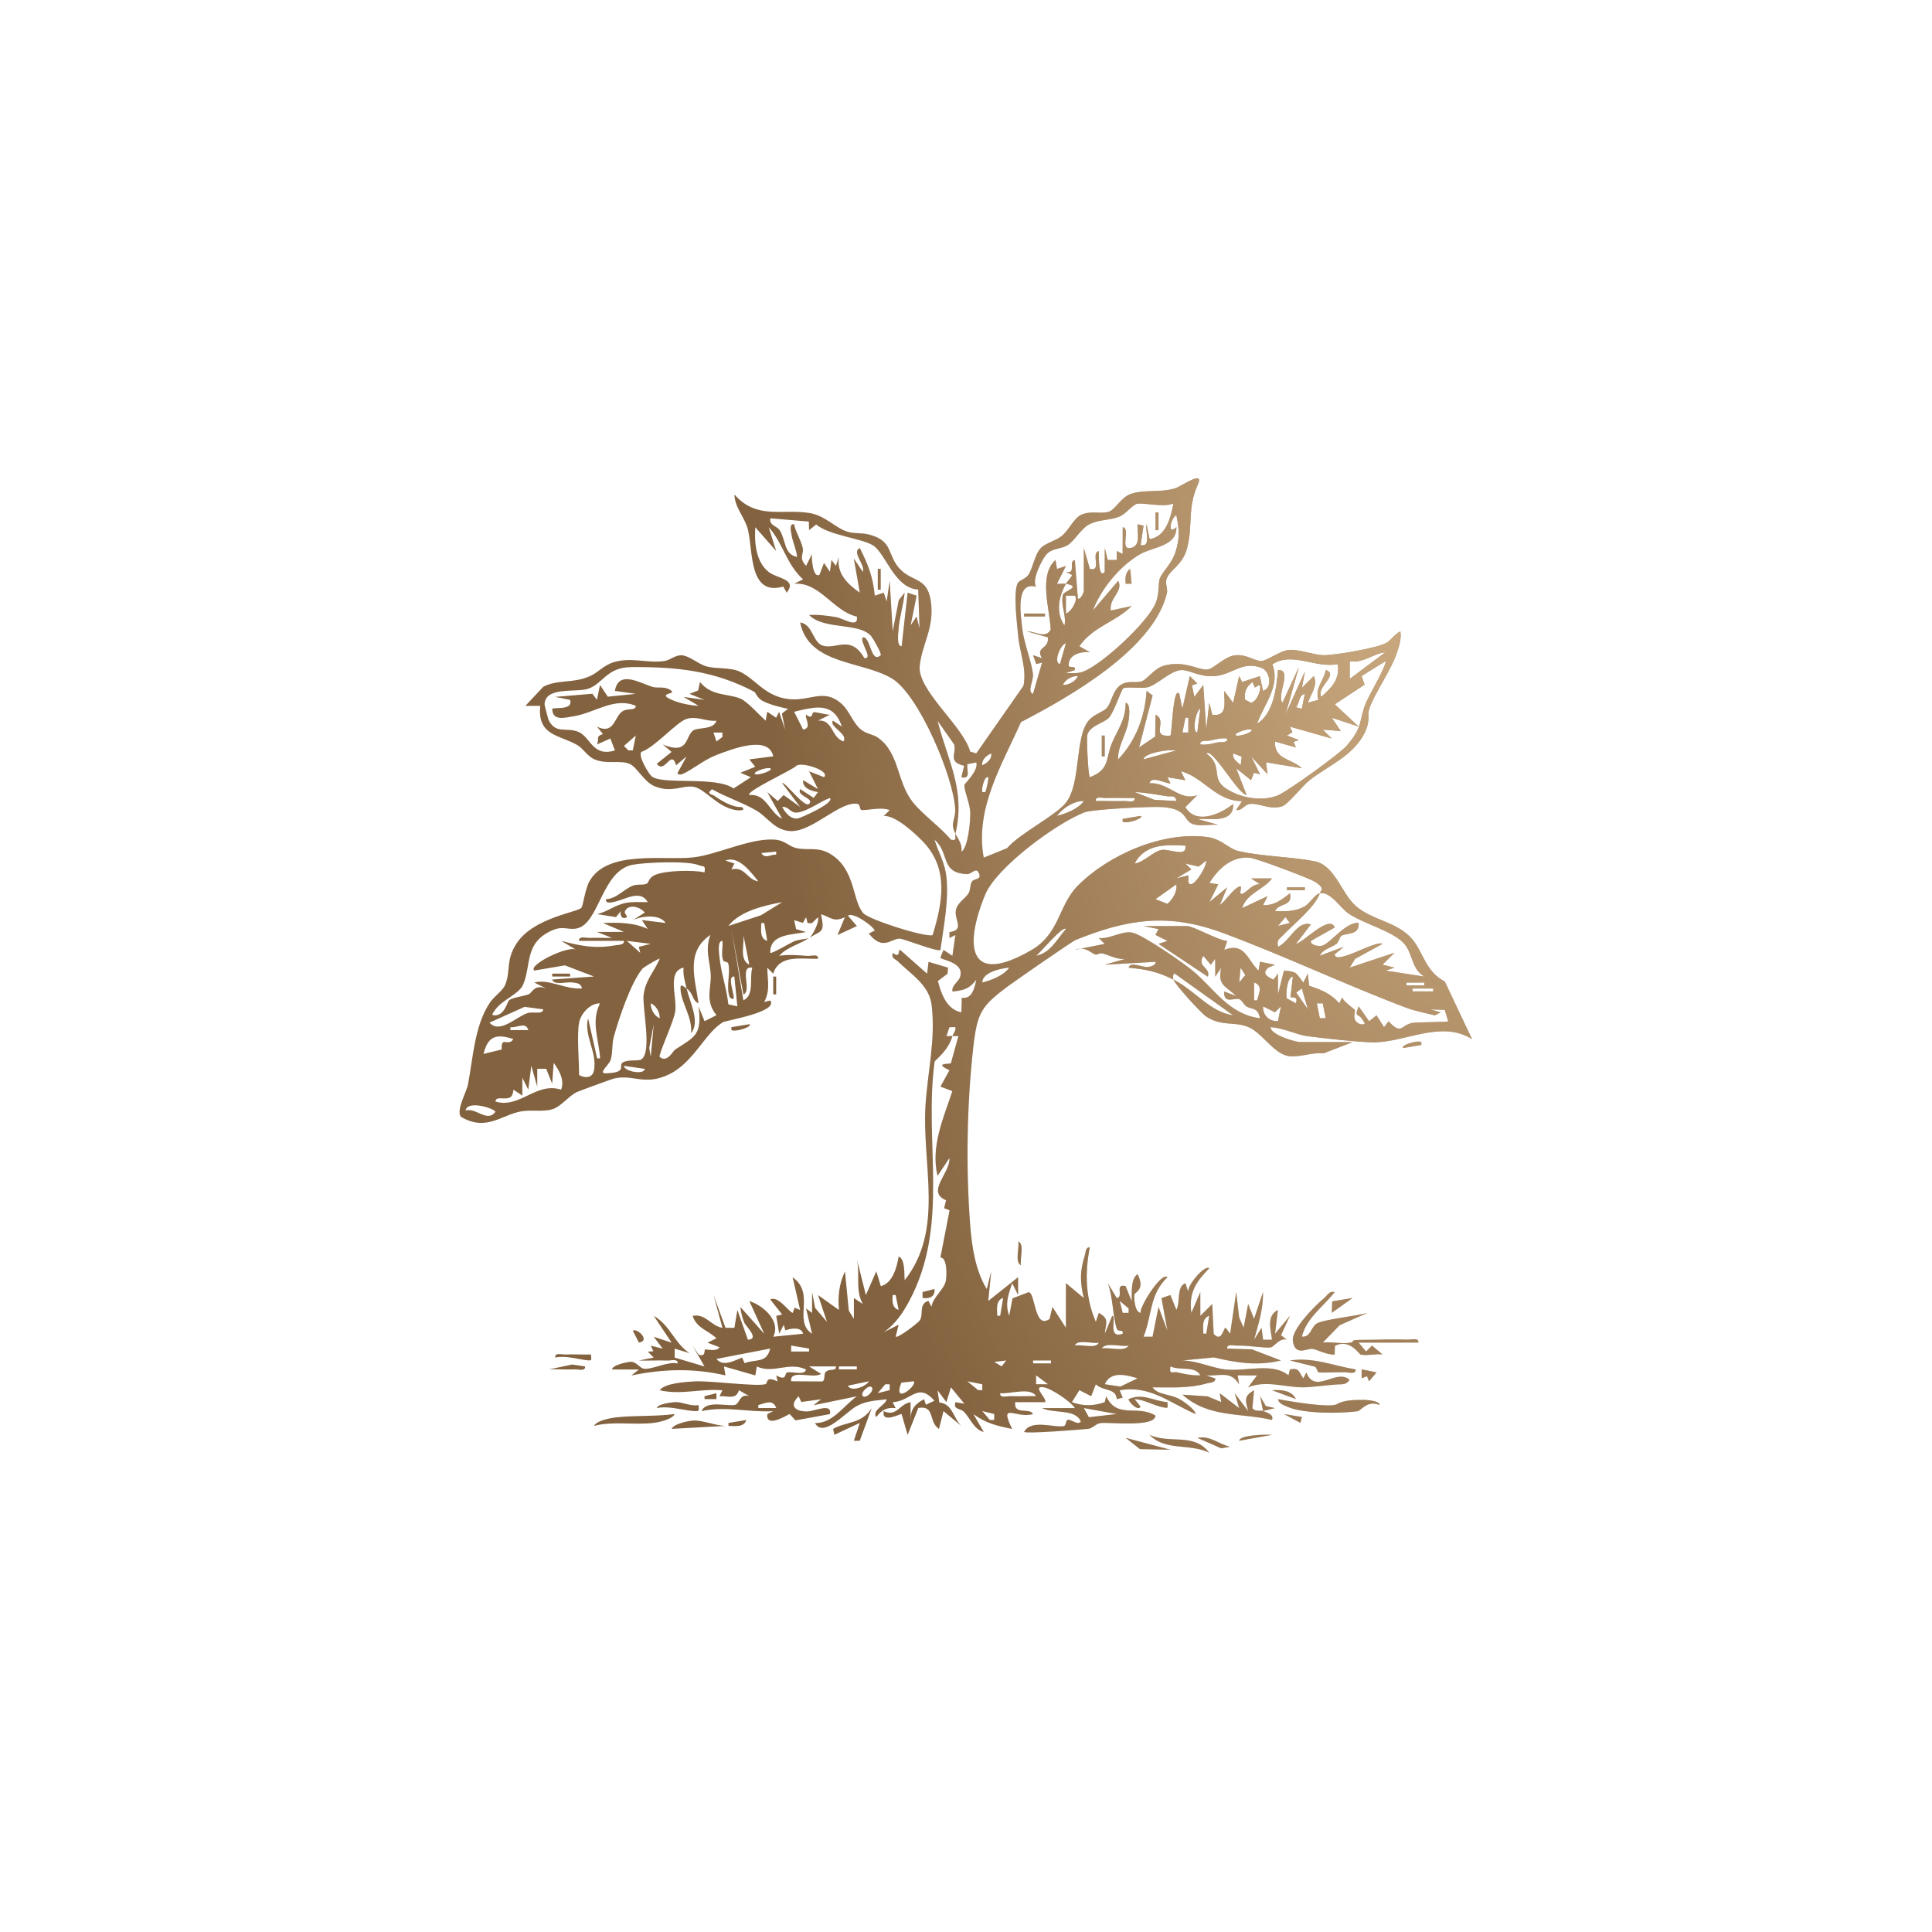
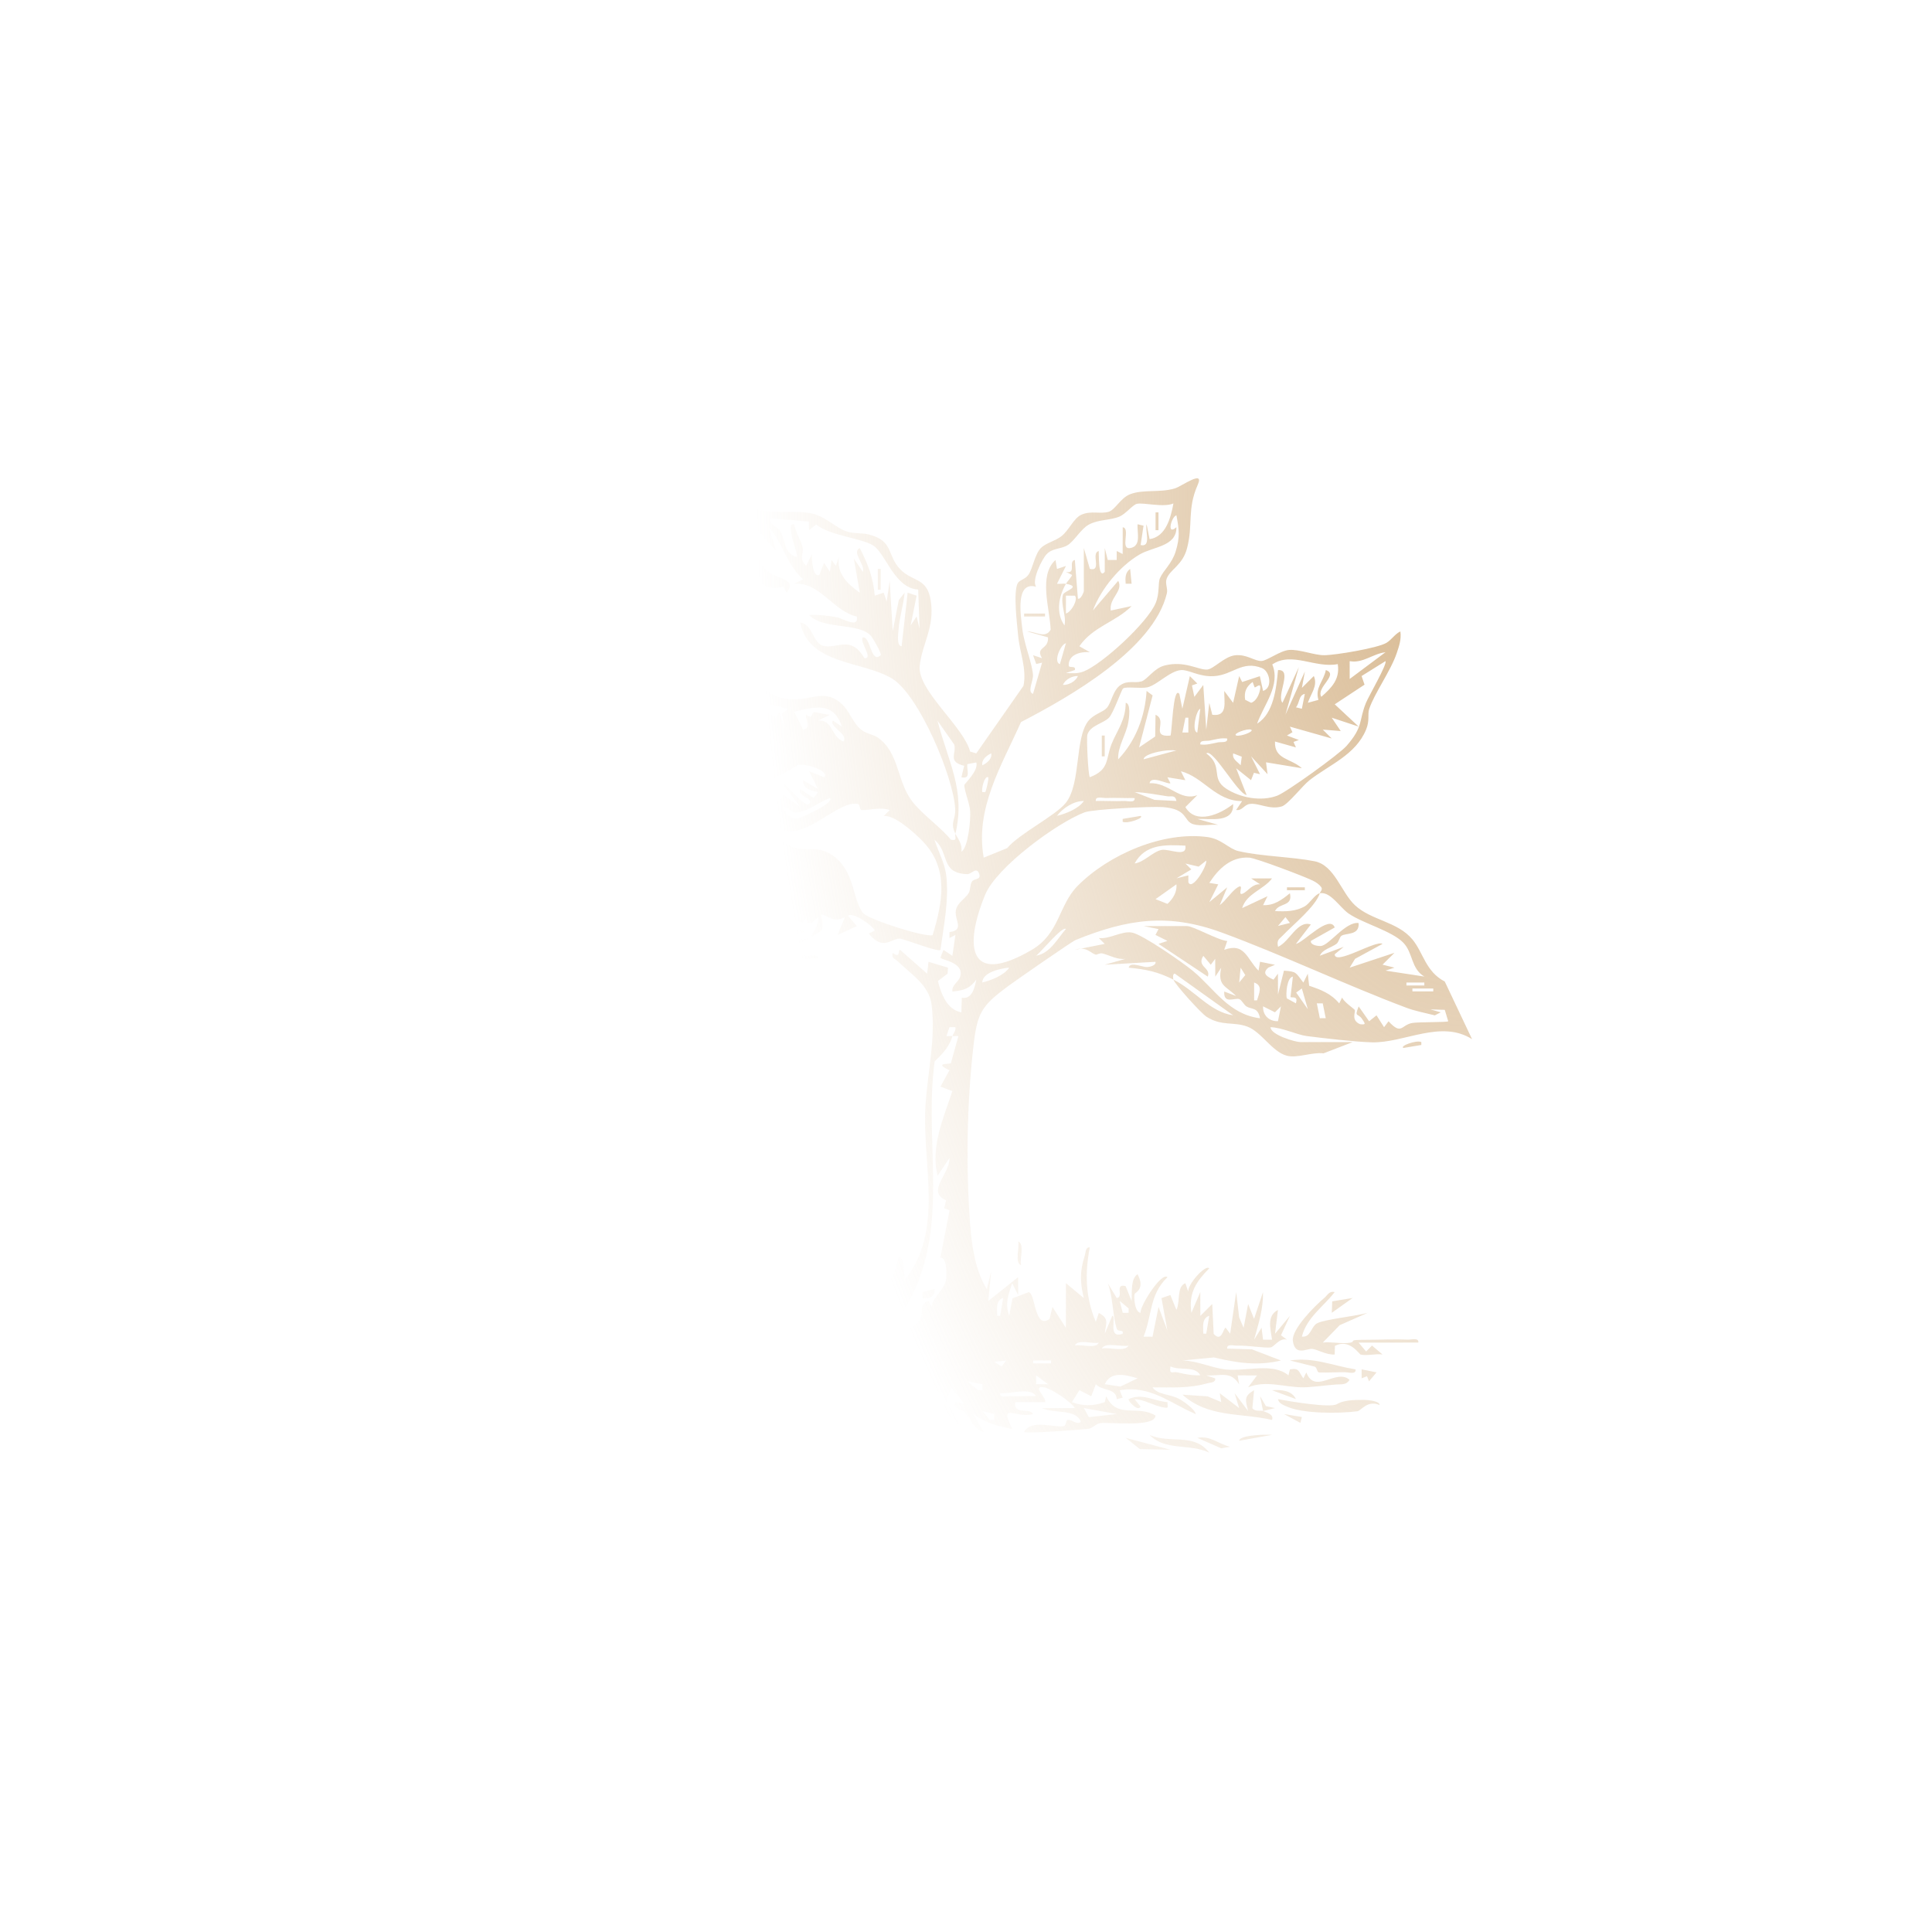
<svg xmlns="http://www.w3.org/2000/svg" width="206" height="206" viewBox="0 0 206 206" fill="none">
-   <path d="M122.571 152.993C124.757 153.994 127.254 152.717 128.94 154.891C126.813 153.877 124.251 154.746 122.571 152.993ZM124.799 154.579L121.549 154.513L120.023 153.311L124.799 154.579ZM127.668 153.311C129.039 153.035 129.934 153.986 131.168 154.262L130.208 154.426L127.668 153.311ZM91.674 153.619V153.621H91.043L91.677 151.721L88.969 152.985L88.823 152.363C90.283 151.524 91.821 151.886 92.951 150.133L91.674 153.619ZM135.626 152.993L132.126 153.621C132.166 153.172 133.554 153.066 133.916 153.029C134.488 152.972 135.054 152.96 135.626 152.993ZM125.262 52.079C125.975 51.868 128.435 50.044 127.719 51.665C126.547 54.321 127.238 55.879 126.569 58.459C126.101 60.267 124.755 60.719 124.396 61.701C124.203 62.23 124.542 62.746 124.416 63.268C122.989 69.245 113.994 74.329 108.862 76.992C106.824 81.586 103.94 86.178 104.889 91.446L107.385 90.434C108.725 88.85 112.572 86.972 113.66 85.581C115.279 83.509 114.581 78.693 116.052 76.86C116.636 76.134 117.593 75.948 118.012 75.483C118.528 74.911 118.657 73.558 119.519 73.016C120.308 72.519 120.98 72.865 121.706 72.657C122.297 72.489 123.047 71.254 124.148 70.967C126.336 70.397 127.805 71.472 128.727 71.39C129.411 71.328 130.54 70.008 131.674 69.873C132.932 69.724 133.767 70.513 134.517 70.477C135.103 70.448 136.491 69.379 137.449 69.301C138.534 69.213 140.128 69.867 141.196 69.862C142.389 69.858 146.922 69.097 147.831 68.542C148.403 68.193 148.729 67.6 149.315 67.327C149.43 68.165 149.187 68.863 148.929 69.636C148.296 71.524 146.507 73.992 145.989 75.601C145.792 76.215 146.072 76.786 145.658 77.795C144.544 80.504 141.709 81.556 139.615 83.201C138.865 83.791 137.326 85.786 136.677 85.982C135.368 86.379 134.233 85.59 133.257 85.722C132.645 85.804 132.448 86.474 131.805 86.363L132.44 85.417C129.624 85.434 128.324 82.849 125.915 82.238L126.39 83.189L124.476 82.878L124.799 83.508C124.549 83.692 122.741 82.61 122.569 83.508C124.641 83.408 125.799 85.48 127.663 84.783L126.393 86.056C127.507 87.976 130.123 86.82 131.481 85.731C131.598 87.808 129.001 87.266 127.665 87.321L129.891 87.949C129.061 87.878 128.04 88.118 127.252 87.888C126.131 87.559 126.749 86.271 123.996 86.057C122.786 85.962 116.529 86.282 115.65 86.613C112.713 87.724 106.253 92.455 105.043 95.399C102.755 100.971 103.279 105.202 109.998 101.288C113.001 99.538 112.847 96.528 114.913 94.446C118.222 91.116 123.99 88.609 128.751 89.252C130.252 89.455 131.026 90.507 132.029 90.743C134.462 91.316 137.77 91.354 140.171 91.833C142.303 92.258 143.008 95.156 144.473 96.522C146.208 98.14 148.996 98.246 150.597 100.164C151.756 101.552 152 103.598 154.049 104.656L156.957 110.799C153.623 108.697 149.741 111.219 146.287 111.139C144.559 111.097 141.086 110.699 139.303 110.466C138.295 110.334 136.672 109.546 135.469 109.527C135.486 110.358 138.163 111.116 138.65 111.116H144.223L141.124 112.312C139.914 112.164 138.307 112.852 137.217 112.568C135.647 112.161 134.497 110.016 132.989 109.459C131.513 108.915 130.229 109.441 128.635 108.403C128.058 108.029 125.279 104.966 125.117 104.452C127.435 105.612 129.009 107.913 131.484 108.256L125.273 103.82C125.017 103.793 125.068 104.295 125.117 104.452C123.429 103.608 122.248 103.364 120.342 103.18C120.504 102.491 121.76 103.132 122.335 103.111C122.566 103.103 123.304 102.949 123.205 102.553L117.794 102.864L120.02 102.235C119.114 102.351 118.372 101.869 117.551 101.664C117.269 101.594 116.943 101.815 116.845 101.791C116.416 101.69 116.011 101.135 115.238 101.151L117.791 100.643L117.157 100.015C118.318 100.167 119.639 99.215 120.727 99.441C121.879 99.683 126.089 102.61 127.178 103.511C129.482 105.416 130.977 108.141 134.353 108.575C134.114 107.369 133.49 107.659 132.918 107.321C132.63 107.15 132.421 106.642 132.139 106.531C131.669 106.348 130.447 107.125 130.534 105.723L131.803 106.2C130.644 105.066 129.817 105.123 130.209 103.186L129.579 104.135L129.572 102.234L129.1 102.865L128.307 101.917C127.547 103.083 129.155 103.17 128.781 104.135L123.528 100.642L124.48 100.325L123.203 99.686L123.526 99.062L121.933 98.742H126.55C127.257 98.742 129.862 100.256 130.853 100.335L130.531 101.277C132.727 100.461 132.934 102.244 134.193 103.5L134.353 102.547L135.941 102.87L135.229 103.178C134.467 103.831 135.209 104.185 135.79 104.455L136.26 103.819L136.267 106.037L136.901 103.497C138.277 103.591 138.133 103.687 138.972 104.768L139.444 103.819L139.586 105.105C140.841 105.527 141.917 105.932 142.793 106.988L143.108 106.355C143.225 106.781 144.421 107.597 144.456 107.686C144.554 107.929 144.019 108.782 145.025 109.208C145.726 109.287 145.528 109.107 145.249 108.674C144.79 107.962 144.385 108.548 144.866 107.308L145.982 108.891L146.771 108.261L147.576 109.525L148.053 108.896C149.454 110.413 149.389 109.296 150.566 109.078C151.233 108.954 154.272 109.022 154.417 108.893L154.049 107.674L152.51 107.628L153.621 107.94L152.987 108.263C152.022 108.017 150.886 107.804 149.967 107.458C143.438 104.999 136.707 101.801 130.303 99.445C124.585 97.342 120.257 97.968 114.683 100.23C114.278 100.396 108.254 104.579 107.498 105.141C104.627 107.271 104.2 107.977 103.786 111.596C103.092 117.669 102.98 124.532 103.449 130.643C103.624 132.913 104.002 135.481 105.217 137.448L105.689 135.548L105.374 138.716L108.556 136.181V138.083L107.925 136.817C107.511 138.085 107.135 138.964 107.606 140.303L107.957 138.436L109.675 137.78C110.418 137.82 110.269 141.816 111.91 140.633L112.218 139.355L113.649 141.573L113.654 136.817L115.56 138.402C115.149 136.729 115.132 135.541 115.66 133.895C115.767 133.561 115.739 132.935 116.197 133.01C115.669 135.742 115.734 138.359 116.842 140.938L117.16 139.99C118.318 140.615 117.908 141.063 117.797 142.21L118.59 140.303C119.107 140.307 118.026 142.825 119.703 142.206C119.829 141.686 119.217 142.081 119.074 141.67C118.651 140.453 118.666 138.19 118.115 136.819L119.072 138.4C119.868 138.324 118.788 136.814 120.02 137.133L120.657 138.718C120.711 137.942 120.519 136.347 121.294 135.865C122.143 137.468 121.012 137.82 120.974 137.979C120.88 138.364 120.987 139.892 121.612 139.985C121.496 139.309 123.852 135.576 124.481 136.183C122.542 138.029 122.848 140.263 121.934 142.522L122.888 142.528L123.529 139.355L124.477 141.891L123.843 138.41L124.795 138.085L125.433 139.67C125.883 138.747 125.418 137.23 126.39 136.817L126.708 137.766C126.522 137.074 128.485 134.809 128.94 135.232C127.541 136.659 126.719 137.844 127.032 139.987L127.981 137.77L127.988 140.306L129.256 139.038L129.408 142.221C130.282 143.206 130.442 141.55 130.691 141.572L131.165 142.208L131.81 137.771L132.125 140.47L132.6 141.578L133.083 139.04L133.714 140.623L134.669 137.771C134.701 139.581 134.192 141.123 133.719 142.845L134.514 141.573L134.674 142.849L135.626 142.845C135.508 141.79 134.996 140.317 136.262 139.673L135.949 142.21L137.535 140.308L136.586 142.373L137.219 142.843C136.448 142.602 135.86 143.61 135.484 143.669C134.89 143.762 132.957 143.436 131.962 143.48C131.575 143.498 130.779 143.238 130.853 143.793L133.481 143.872L136.582 145.062C134.065 145.67 131.889 145.313 129.429 144.737L126.075 145.062C127.602 145.074 129.273 145.876 130.688 146.021C132.908 146.246 135.701 145.254 137.384 146.648L137.534 146.021C138.558 145.8 138.469 146.299 138.972 146.969L139.287 146.336C140.217 148.753 142.489 145.865 143.899 147.129C143.517 147.705 143.059 147.58 142.489 147.621C141.424 147.697 139.881 147.916 138.964 147.923C136.996 147.937 134.99 147.131 133.082 147.923L134.032 146.655L131.966 146.651L132.121 147.604C131.215 146.141 130.182 146.724 128.623 146.656L129.575 146.974C129.65 147.434 129.014 147.413 128.686 147.507C126.767 148.049 124.862 147.931 122.89 147.926C123.461 148.735 124.641 148.612 125.661 149.127C126.137 149.368 127.376 150.215 127.504 150.781C124.759 149.618 122.619 147.66 119.387 148.243L119.71 149.028L119.072 149.188C119.013 147.994 117.612 148.348 116.84 147.605L116.352 148.876L115.094 148.226L114.291 149.504C115.515 149.947 116.576 149.931 117.796 149.503L117.948 148.878C119.109 151.349 121.287 149.741 123.201 150.937C123.177 152.222 118.34 151.624 117.35 151.736C116.859 151.792 116.484 152.307 116.028 152.352C115.078 152.444 109.49 152.893 109.195 152.679C109.923 151.276 112.461 152.269 113.443 152.057C113.684 152.004 113.632 151.414 113.853 151.388C114.292 151.339 114.925 152.009 115.245 151.571C114.646 150.17 112.382 150.765 111.109 150.137H114.609C114.144 149.405 112.057 148.029 111.269 147.915C109.968 147.728 111.729 149.166 111.423 149.506L108.242 149.509C108.083 150.94 109.788 150.04 110.149 150.773C108.331 151.316 106.473 149.379 107.919 152.363C106.311 152.035 105.129 151.766 103.785 150.776L104.894 152.684C103.89 152.449 103.481 151.297 102.841 150.591C102.392 150.094 101.619 150.37 101.874 149.509L102.824 149.669L101.394 147.929L100.912 149.508L99.963 148.241L100.156 149.541C101.571 149.673 101.63 151.183 102.506 152.044L100.599 150.461L100.119 152.363C98.96 151.591 99.737 149.821 97.916 150.125L96.777 152.998L96.132 150.775C96.057 150.696 93.959 151.863 94.228 150.463C95.618 151.12 95.908 149.68 97.091 149.512V151.413C97.078 150.277 97.566 149.681 98.532 149.19L98.72 149.778L99.639 149.352C97.84 147.334 97.204 149.382 95.179 149.516L95.502 150.144C94.555 150.026 93.981 150.361 93.429 151.097C92.924 150.331 94.432 149.845 94.545 149.198C93.394 149.343 92.368 149.353 91.33 149.931C90.149 150.587 87.784 153.381 86.901 151.736C88.801 151.773 89.946 149.887 91.36 148.881L86.745 149.834L87.537 149.199L85.441 149.486L85.151 148.879C84.019 149.991 84.93 150.521 86.103 150.492C86.858 150.475 88.75 149.541 88.492 150.779L84.817 151.449L84.193 150.769C83.595 151.072 81.674 152.227 81.81 150.781L82.443 150.466C79.797 150.62 77.421 149.893 74.802 150.459C75.305 149.227 77.751 150.026 78.415 149.78C78.892 149.604 78.877 148.538 79.897 148.873L78.79 148.23C78.5 149.282 77.595 148.816 76.711 148.873L77.032 148.244C74.795 148.028 72.623 148.767 70.345 148.238C70.84 147.486 73.078 147.35 74.011 147.293C75.697 147.188 80.616 147.871 81.608 147.589C81.925 147.498 81.537 146.658 82.919 147.296L82.762 146.658C83.988 147.305 83.607 146.417 83.929 146.341C84.497 146.206 85.796 146.696 85.946 146.025C84.123 145.148 82.47 146.519 80.699 145.705L80.535 146.653L77.196 145.7L77.351 146.653C73.978 145.868 70.703 145.958 67.324 146.661L68.114 146.026L65.251 146.021C65.324 145.508 67.028 145.18 67.329 145.202C67.88 145.245 68.216 145.858 68.638 145.935C69.464 146.084 71.214 145.119 72.252 145.384C72.326 144.831 71.529 145.086 71.143 145.07C70.136 145.029 69.118 145.101 68.115 145.066L69.705 144.75L69.072 144.121L69.665 144.083L69.388 143.485L70.662 143.798L69.706 142.535L71.617 143.163L69.709 140.311C71.448 141.28 71.923 143.25 73.526 144.278L71.939 143.801L71.934 144.751L75.12 145.701L73.85 143.483L74.489 144.434C75.285 144.722 75.052 143.977 75.176 143.895C75.271 143.831 76.476 144.173 76.713 143.644L75.441 143.163L76.394 142.692C75.467 141.828 74.319 141.651 73.848 140.313C75.233 140.01 75.829 141.414 77.032 141.577L76.08 138.091L77.357 141.58H78.305L78.622 139.678L79.744 142.846C81.034 142.79 79.546 141.45 79.355 141.012C79.146 140.534 78.986 139.884 78.946 139.358L81.487 142.215L79.898 138.728C81.419 139.202 83.288 140.897 82.446 142.528L85.629 142.211C85.457 141.444 84.271 141.636 83.747 141.852L83.561 141.258L83.087 142.211L82.768 140.306L83.398 140.157L82.131 138.562C82.929 138.096 84.093 139.849 84.519 139.99L84.727 139.432L85.311 139.676L84.517 136.186C87.008 137.985 84.496 140.834 86.585 142.213L85.948 139.519L86.585 139.99L86.591 137.772L86.911 139.455L88.177 140.942L87.225 138.091L89.451 139.675C89.329 138.158 89.467 136.928 90.096 135.553L90.503 139.744L91.043 140.625L91.05 138.405L91.999 139.04C91.166 137.535 91.726 135.983 91.368 134.282L92.323 138.087L93.436 135.552L93.917 137.136C95.175 136.818 95.619 135.156 95.826 133.965C96.541 134.295 96.392 135.837 96.464 136.502C100.706 131.122 98.301 124.264 98.677 117.928C98.885 114.406 99.781 110.858 99.334 107.145C99.079 105.027 97.094 103.845 95.72 102.496C95.433 102.214 95.027 102.218 95.188 101.6C96.057 102.28 95.722 101.204 95.98 101.283L98.852 103.819L99.006 102.555L101.084 103.177L101.033 103.823L100.003 104.601C100.352 105.959 100.946 107.641 102.506 107.945L102.553 106.386C103.64 106.571 103.917 105.35 104.099 104.457C103.365 105.431 102.788 105.59 101.556 105.725C101.444 105.033 102.206 104.728 102.377 104.147C102.855 102.517 100.178 102.368 100.28 102.078L100.601 101.283L101.549 101.918L101.869 99.694L101.237 100.016V99.385C102.901 99.175 101.742 98.084 101.917 97.075C102.06 96.251 102.902 95.847 103.281 95.233C103.487 94.899 103.407 94.351 103.64 93.989C103.861 93.647 104.628 93.84 104.415 93.197C104.128 92.333 103.605 93.222 103.127 93.205C100.204 93.1 101.294 90.915 99.644 89.544C100.078 90.935 100.754 91.984 100.912 93.514C101.176 96.093 100.618 98.745 100.275 101.285C100.014 101.553 96.342 100.079 95.922 100.081C94.992 100.081 94.13 101.425 92.637 99.537L93.272 99.223C93.094 98.734 90.963 97.203 90.409 97.633L91.363 98.742L89.297 99.7L90.088 97.795C88.87 98.365 88.611 97.811 87.543 97.478C87.97 99.527 87.613 99.161 86.268 100.015C86.605 99.829 87.391 98.311 87.222 97.795L86.583 98.422L86.111 98.432L85.946 97.795L85.613 98.404L84.679 98.112L84.884 99.069L85.948 99.377C84.547 99.682 82.047 99.545 82.13 101.6C82.259 101.726 84.187 100.597 84.593 100.403C85.124 100.151 86.05 100.133 86.268 100.015C85.113 100.747 83.892 100.998 83.083 101.915C84.073 101.755 85.109 101.85 86.108 101.925C86.502 101.953 87.29 101.661 87.222 102.232C85.454 102.27 83.101 101.741 82.441 103.819L81.812 103.189C81.84 104.56 82.148 105.552 81.487 106.835L82.125 106.676C83.026 107.896 77.468 108.794 77.112 108.986C75.291 109.978 73.977 113.27 71.38 114.534C68.719 115.829 67.566 114.516 65.473 114.995C65.264 115.043 61.835 116.297 61.529 116.432C60.722 116.786 59.805 118.007 58.893 118.273C57.824 118.586 56.713 118.311 55.611 118.493C53.502 118.842 51.851 120.699 49.14 119.074C48.615 118.365 49.727 116.501 49.898 115.627C50.437 112.87 50.581 109.352 52.245 106.889C52.688 106.233 53.594 105.653 53.864 105.012C54.479 103.551 53.882 102.389 55.112 100.544C56.934 97.815 61.646 97.271 62.003 96.776C62.178 96.531 62.39 94.788 62.847 93.972C64.757 90.566 70.819 91.782 73.974 91.414C76.542 91.114 80.352 89.179 82.903 89.561C83.693 89.68 84.232 90.285 84.905 90.428C86.271 90.718 87.253 90.222 88.659 91.129C91.264 92.812 90.868 96.123 92.081 97.398C92.707 98.058 98.505 99.935 99.439 99.715C100.506 96.207 101.214 92.612 98.377 89.696C97.485 88.779 95.454 86.918 94.232 87.002L94.866 86.374C93.897 86.023 92.582 86.409 91.868 86.372C91.658 86.361 91.71 85.775 91.477 85.724C89.601 85.314 86.586 88.791 84.201 88.612C82.559 88.489 81.822 87.107 80.644 86.423C79.133 85.547 77.437 85.011 75.915 84.154C75.259 84.681 75.902 84.669 76.176 84.859C76.978 85.416 78.105 86.099 79.1 86.056C79.623 86.472 78.702 86.419 78.462 86.379C76.438 86.047 75.169 84.078 73.941 83.89C72.784 83.711 71.629 84.559 69.843 83.856C68.682 83.399 67.935 81.81 67.153 81.459C66.172 81.018 64.76 81.509 63.474 81.001C62.593 80.653 62.267 79.863 61.541 79.436C59.716 78.366 57.259 78.474 57.605 75.266H56.014L57.938 73.216C59.533 72.421 61.093 72.889 62.875 72.107C63.821 71.692 64.331 70.93 65.491 70.592C67.341 70.052 68.994 70.733 70.805 70.487C71.48 70.395 71.967 69.828 72.706 69.872C73.505 69.921 74.486 70.832 75.356 71.064C76.378 71.336 77.907 71.138 78.926 71.631C80.491 72.388 81.464 74.058 83.703 74.483C86.281 74.972 87.747 73.212 89.783 75.091C90.586 75.832 90.973 77.147 91.83 77.811C92.416 78.265 93.079 78.296 93.564 78.623C95.887 80.198 95.61 83.285 97.247 85.424C98.322 86.831 100.233 88.13 101.398 89.539C102.135 89.669 101.779 89.297 101.871 88.907C102.139 89.426 102.627 89.999 102.511 90.811C103.238 90.366 103.498 87.456 103.447 86.537C103.396 85.619 102.798 84.302 102.828 83.701C102.834 83.56 104.369 82.174 104.099 81.294L103.14 81.478C103.059 82.092 103.563 83.104 102.51 82.876L102.804 81.651C100.994 81.22 102.011 80.363 101.745 79.384L99.963 76.851C101.079 81.201 102.976 84.234 101.871 88.906V88.897C101.261 87.718 101.904 87.437 101.847 86.25C101.687 82.901 97.981 74.055 95.088 72.334C91.906 70.441 86.232 70.901 85.314 66.37C86.698 66.564 86.631 68.539 87.774 68.856C89.207 69.253 90.715 67.656 92.162 70.175C93.183 70.259 91.607 68.449 92.002 67.957C92.839 67.845 92.84 70.843 93.908 69.859C94.046 69.73 93.07 68.041 92.906 67.846C91.632 66.329 87.879 67.206 86.268 65.575C87.21 65.513 88.284 65.648 89.214 65.814C89.856 65.926 91.588 67.066 91.36 65.74C88.849 65.185 87.403 62.023 84.676 62.242L85.628 61.772C83.853 60.185 83.494 57.899 81.966 56.219L82.76 58.756L80.537 56.217C80.426 57.821 80.577 59.899 81.959 60.984C82.89 61.716 85.046 61.727 83.878 63.2L83.518 62.542C79.849 63.614 80.299 58.793 79.759 56.514C79.444 55.184 78.34 54.129 78.308 52.727C80.68 55.444 83.451 54.222 86.349 54.707C88.003 54.983 89.104 56.331 90.395 56.704C91.136 56.918 91.91 56.801 92.653 56.993C95.312 57.68 94.544 59.179 95.964 60.677C97.295 62.08 98.863 61.527 99.245 64.068C99.675 66.925 98.302 68.655 98.064 71.009C97.801 73.601 102.706 77.42 103.442 80.136L104.094 80.331L109.127 73.129C109.504 71.322 108.722 69.561 108.562 67.797C108.447 66.534 108.001 63.027 108.538 62.148C108.729 61.836 109.334 61.757 109.655 61.286C110.13 60.59 110.315 59.147 110.963 58.457C111.492 57.892 112.497 57.706 113.177 57.172C113.995 56.526 114.489 55.231 115.326 54.872C116.356 54.431 117.31 54.827 118.208 54.57C118.893 54.375 119.483 53.098 120.477 52.706C121.911 52.143 123.604 52.569 125.262 52.079ZM74.001 151.465C74.977 151.444 76.314 152.012 77.348 152.041L71.618 152.352C71.857 151.782 73.495 151.476 74.001 151.465ZM79.578 151.406C79.333 152.211 78.366 152.055 77.669 152.034V151.724L79.578 151.406ZM71.934 150.771C71.733 151.312 70.335 151.626 69.84 151.695C67.706 151.997 65.439 151.489 63.339 152.034C63.624 151.449 65.184 151.181 65.761 151.121C67.78 150.905 69.91 151.044 71.934 150.771ZM138.814 151.088L138.659 151.714L136.901 150.771L138.814 151.088ZM133.534 150.148C133.837 150.556 134.421 150.348 134.674 150.451L134.358 148.865L134.972 149.92L135.946 150.137L134.674 150.451H134.673C135.077 150.616 135.855 150.811 135.626 151.401C132.3 150.621 128.846 151.194 126.08 148.706L128.759 148.887L130.214 149.496L130.053 148.549L132.121 150.134L131.646 148.549L133.077 150.45C132.8 149.275 132.594 148.89 133.714 148.231L133.534 150.148ZM105.538 151.4H106.01V150.773L104.737 150.454L105.538 151.4ZM116.102 151.108L119.063 150.771L115.566 150.136L116.102 151.108ZM136.265 149.187C137.341 149.385 141.806 150.163 142.555 149.714V149.712C143.239 149.301 144.352 149.243 145.571 149.267C145.809 149.271 147.159 149.39 147.091 149.813C145.809 149.246 145.131 150.423 144.725 150.477C142.82 150.726 138.954 150.759 137.22 149.977C136.846 149.808 136.346 149.648 136.265 149.187ZM72.095 149.501C72.848 149.509 73.661 149.974 74.484 149.818C74.505 150.383 74.646 150.492 74.009 150.454C72.752 150.376 71.397 149.877 70.026 150.131C70.132 149.677 71.759 149.496 72.095 149.501ZM120.342 149.186C121.818 148.499 122.999 149.389 124.481 149.503C124.469 150.042 124.69 150.179 124.072 150.072C122.994 149.885 122.063 149.232 120.979 149.186L121.614 149.977C121.326 150.578 120.231 149.332 120.342 149.186ZM82.764 150.131C82.424 149.157 81.61 149.612 80.856 149.821V150.131H82.764ZM76.393 149.181L75.122 149.179L75.123 148.868L76.393 148.549V149.181ZM135.63 148.233C136.534 148.17 137.733 148.218 138.176 149.179L135.63 148.233ZM92.952 147.915C92.632 147.591 91.674 148.533 92 148.863C92.326 149.193 93.278 148.245 92.952 147.915ZM110.47 148.861C109.895 147.876 107.657 148.659 106.649 148.551C106.575 149.104 107.373 148.85 107.759 148.865C108.66 148.902 109.572 148.842 110.47 148.861ZM96.106 147.428C95.112 149.942 97.91 147.671 97.411 147.28L96.106 147.428ZM93.591 148.544L94.863 148.226V147.598H94.392L93.591 148.544ZM104.28 148.213L104.735 148.229V147.601L103.145 147.281L104.28 148.213ZM90.408 147.753C90.757 148.479 92.427 147.789 92.634 147.281L90.408 147.753ZM121.296 146.964C120.071 146.605 118.452 146.143 117.796 147.591L119.463 147.842L121.297 146.964H121.296ZM110.473 147.594H111.743V147.593L110.473 146.644V147.594ZM87.545 146.49C86.752 147.067 84.184 145.932 84.357 147.276L87.666 147.301C88.008 147.199 87.823 146.569 88.008 146.331C88.391 145.839 89.18 146.293 89.131 145.695H86.267L87.545 146.49ZM146.775 146.328L145.972 147.283L145.757 146.737L145.185 146.963V146.009L146.775 146.328ZM124.802 145.693C124.644 146.652 125.041 146.201 125.574 146.334C126.353 146.528 127.176 146.676 127.983 146.641H127.984C127.432 145.592 125.771 146.179 124.802 145.693ZM137.54 145.061C140.08 144.685 142.116 145.624 144.543 146.013C144.611 146.58 143.803 146.321 143.429 146.312C142.77 146.298 140.897 146.388 140.623 146.331C140.403 146.285 140.44 145.792 140.166 145.714L137.54 145.061ZM62.379 145.695H62.38C62.455 146.247 61.657 145.993 61.27 146.009C60.371 146.044 59.46 145.987 58.562 146.006L61.003 145.495L62.379 145.695ZM89.452 146.006H91.36V145.695H89.452V146.006ZM106.013 145.215L106.803 145.69L107.285 145.061L106.013 145.215ZM110.152 145.371H112.061V145.061H110.152V145.371ZM76.395 144.897C77.094 145.787 78.313 145.059 79.123 144.751L79.393 145.348C80.623 144.875 81.729 145.404 82.124 143.791L76.395 144.897ZM59.198 144.737C59.123 144.184 59.922 144.439 60.309 144.423C61.208 144.386 62.119 144.447 63.017 144.425C63.029 144.962 63.198 145.114 62.569 145.035C61.456 144.897 60.399 144.537 59.198 144.737ZM141.201 138.396C141.559 138.098 141.718 137.626 142.313 137.764C141.099 139.34 139.336 140.467 138.812 142.516C139.753 142.622 139.765 141.514 140.392 141.123C141.091 140.687 144.738 140.312 145.817 139.983L142.844 141.299L141.043 143.152C141.947 143.029 143.183 143.342 144.016 143.152C144.64 143.01 143.551 142.856 145.642 142.857C147.13 142.857 148.635 142.776 150.121 142.838C150.508 142.854 151.304 142.599 151.23 143.152L144.863 143.158L145.664 144.104L146.29 143.468L147.411 144.42C146.707 144.318 145.716 144.589 145.086 144.431C144.89 144.38 143.896 142.688 142.335 143.506L142.312 144.426C141.448 144.484 140.553 143.922 139.944 143.828C139.374 143.74 138.086 144.668 137.851 142.979C137.68 141.75 140.203 139.228 141.201 138.396ZM84.358 144.104H86.267V143.795L86.265 143.791L84.358 143.473V144.104ZM120.34 143.474C119.603 143.659 117.895 143.056 117.478 143.785C118.212 143.598 119.897 144.206 120.34 143.474ZM117.155 143.157C116.526 143.331 114.893 142.749 114.611 143.468C115.24 143.294 116.873 143.875 117.155 143.157ZM67.477 141.888C67.913 141.555 69.41 142.966 68.12 143.153L67.477 141.888ZM100.915 110.47C101.124 110.492 101.344 110.449 101.553 110.473C101.094 112.083 99.676 113.041 99.652 113.212C98.487 121.828 101.305 130.575 96.947 138.725C96.26 140.013 95.436 141.217 94.23 142.043L95.817 141.248L95.503 142.515C95.723 142.733 97.889 141.058 98.083 140.775C98.482 140.193 97.929 139 99.002 138.708L99.318 139.342C99.459 138.317 100.656 137.514 100.847 136.576C100.96 136.021 101.004 134.049 100.269 134.087L101.248 129.05L100.669 128.823L100.874 127.978C98.696 127.065 101.345 125.087 101.23 123.481L99.965 125.382C99.209 122.242 100.597 119.22 101.546 116.339L100.277 115.86L101.235 114.115C99.451 113.284 101.283 113.504 101.392 113.356L102.188 110.473C101.979 110.452 101.76 110.494 101.553 110.471C101.633 110.194 101.952 109.902 101.869 109.522H101.237L100.915 110.47ZM128.937 140.298C128.118 140.553 128.291 141.523 128.307 142.2H128.618L128.937 140.298ZM106.963 138.395C106.145 138.65 106.317 139.619 106.333 140.296H106.645L106.963 138.395ZM119.71 139.979H120.34V139.51L119.39 138.712L119.71 139.979ZM142 139.979L142.051 138.758L144.225 138.397L142 139.979ZM95.186 138.078C95.137 138.67 95.098 139.473 95.817 139.663L95.498 138.078H95.186ZM99.639 137.442C99.721 138.242 99.133 138.513 98.369 138.393L98.366 137.763L99.639 137.442ZM142.315 137.765L142.313 137.764L142.315 137.763V137.765ZM108.562 132.367C109.283 132.648 108.697 134.276 108.874 134.902C108.153 134.622 108.738 132.994 108.562 132.367ZM52.821 118.563C52.813 118.221 49.838 117.248 49.644 118.401C50.79 118.091 51.934 119.713 52.821 118.563ZM58.875 115.549L58.24 113.961H57.288L57.283 115.865L56.652 113.647L56.326 116.183L55.697 114.918L55.69 116.82L54.745 116.186C54.724 116.443 54.643 116.846 54.435 116.98C53.863 117.353 52.87 116.799 52.828 117.451C55.409 118.241 57.156 115.327 59.831 116.186L59.832 116.184C60.212 115.194 59.644 114.144 59.036 113.33L58.875 115.549ZM63.974 106.985C62.918 106.946 61.911 108.111 61.745 109.045C61.502 110.428 61.745 113.037 61.745 114.598C61.749 114.7 63.116 115.311 63.339 114.118C63.696 112.203 62.229 110.409 62.705 108.572L63.667 112.848H63.986C63.859 110.819 62.986 108.948 63.974 106.985ZM70.34 102.223C70.266 102.148 68.614 103.151 68.522 103.261C67.265 104.763 65.995 108.576 65.455 110.521C65.22 111.369 65.353 112.267 65.106 113.028C64.939 113.546 63.712 114.477 64.611 114.443C66.953 114.353 65.894 113.655 66.388 113.298C66.881 112.941 68.07 113.165 68.382 112.962C69.558 112.197 68.464 107.385 68.623 106.089C68.822 104.476 69.757 103.619 70.34 102.223ZM66.523 113.648C66.547 114.232 68.682 114.653 68.749 113.966L66.523 113.648ZM75.754 99.685C73.068 101.496 74.113 104.306 74.481 106.98C73.802 106.716 73.937 105.881 73.209 105.396C73.555 106.874 74.682 108.982 73.686 110.153C73.835 108.45 72.697 107.077 72.566 105.556C72.503 104.823 72.728 105.075 73.209 105.396C73.037 104.658 72.8 103.955 72.888 103.175C71.114 103.563 72.185 106.212 72.002 107.815C71.884 108.849 70.154 112.519 70.345 112.692C71.107 113.387 71.796 112.037 71.953 111.934C74.139 110.514 74.862 110.364 74.486 107.301L75.123 108.886L76.394 108.245C75.149 106.717 75.837 105.4 75.784 103.968C75.732 102.535 75.117 101.293 75.754 99.685ZM69.228 111.741L69.385 112.687L69.705 109.205L69.228 111.741ZM54.737 110.793C52.94 110.209 52.04 110.43 51.556 112.375L53.493 111.902C53.413 110.387 54.186 111.666 54.737 110.793ZM149.642 111.738C149.203 111.535 151.028 110.865 151.549 111.11V111.421L149.642 111.738ZM79.895 109.206C80.335 109.409 78.51 110.08 77.988 109.835V109.523L79.895 109.206ZM56.331 109.835C56.073 108.902 55.169 109.614 54.422 109.523V109.835H56.331ZM52.194 109.04C53.293 110.274 55.012 108.426 56.256 108.019C56.816 107.835 57.884 108.215 57.922 107.62L55.935 107.355L52.194 109.04ZM135.943 107.935L134.674 107.301C134.637 108.257 135.314 108.91 136.262 108.886L136.582 107.301L135.943 107.935ZM69.391 106.982C69.356 107.549 69.748 108.337 70.34 108.568C70.375 108.002 69.983 107.214 69.391 106.982ZM140.406 106.983L140.727 108.568L141.358 108.565L141.038 106.98L140.406 106.983ZM74.481 92.244C73.313 91.759 68.82 91.95 67.46 92.204C64.142 92.824 63.907 98.498 61.506 98.994C60.557 99.191 60.062 98.681 58.884 99.196C55.868 100.518 56.684 102.886 55.773 104.996C55.332 106.019 53.503 106.61 52.768 107.714C52.481 108.144 52.274 108.322 52.98 108.243C53.877 108.051 54.091 106.795 54.298 106.638C54.687 106.343 55.842 106.235 56.402 106.002C56.711 105.873 56.965 104.911 58.238 105.39L56.968 104.763C58.565 104.341 60.267 105.537 62.06 105.39C61.939 104.811 61.434 104.803 60.958 104.747C60.407 104.682 59.035 105.086 58.877 104.444L63.331 104.119L60.23 102.932L56.966 103.487C56.274 102.868 60.643 100.774 61.422 101.265L59.832 100.317C61.88 100.854 63.421 101.183 65.572 100.798C65.911 100.738 66.597 100.773 66.519 100.319H61.745C61.675 99.761 62.465 100.019 62.856 100.002C63.651 99.969 64.455 100.029 65.246 99.999L63.657 99.37L66.52 99.364L64.292 98.419C65.919 98.354 67.562 98.35 69.066 99.05L68.434 98.102L70.978 98.412C70.311 97.432 68.415 97.671 67.481 98.098L68.749 97.307C68.19 96.61 66.925 96.372 66.612 97.219C66.558 97.366 66.929 97.711 66.84 97.777C66.418 98.098 66.046 97.662 66.198 97.147L65.68 97.787L63.655 97.465C64.779 97.228 65.519 96.503 66.756 96.269C67.523 96.123 68.297 96.201 69.067 96.189C68.309 94.827 66.689 95.886 65.65 96.121C65.333 96.192 64.53 96.438 64.612 95.879C65.784 95.806 66.393 94.881 67.473 94.436C67.953 94.239 68.602 94.415 68.989 94.203C69.15 94.116 69.19 93.578 69.822 93.299C70.927 92.81 73.891 92.737 75.117 93.017C75.265 92.195 74.981 92.45 74.481 92.244ZM138.207 105.834L139.449 107.612L138.81 105.395L138.207 105.834ZM77.027 100.32C76.453 100.319 76.685 101.693 76.717 102.06C76.863 103.671 77.491 105.444 77.661 107.089L78.62 107.298L78.3 104.128C77.224 104.012 78.976 107.304 77.82 106.353C77.371 105.258 77.908 103.795 77.66 102.758C77.604 102.529 77.171 102.537 77.133 102.454C76.835 101.807 77.115 100.999 77.027 100.32ZM137.854 104.127C137.198 104.242 137.089 106.034 137.202 106.447L138.172 106.98C138.46 106.123 137.7 106.433 137.601 106.304L137.854 104.127ZM79.264 106.665C80.478 106.078 79.877 104.308 80.214 103.177C78.752 102.936 80.229 105.696 79.264 106.028L77.989 99.052L79.264 106.665ZM133.722 106.663H134.032V106.662C134.242 105.909 134.698 105.099 133.722 104.761V106.663ZM82.76 106.028H82.448V104.128H82.76V106.028ZM150.597 105.71H152.823V105.399H150.597V105.71ZM149.962 105.074H151.869V104.765H149.962V105.074ZM132.128 104.761L132.779 103.968L132.282 103.177L132.128 104.761ZM107.604 103.178C106.807 103.233 104.737 103.649 104.738 104.76C105.689 104.523 107.045 104.007 107.604 103.178ZM133.203 91.447C131.253 91.309 129.905 92.655 128.945 94.139L129.896 94.294L128.943 96.192L130.853 94.611L130.055 96.51C130.704 96.034 131.336 95.003 131.972 94.611C132.796 94.104 131.773 95.698 132.6 95.239C133.114 94.954 133.551 94.238 134.354 94.287L133.401 93.661H135.63C134.705 94.884 132.917 95.252 132.444 96.827L135.15 95.559L134.676 96.51C135.852 96.572 136.687 95.931 137.537 95.244C137.875 96.705 136.373 96.223 135.948 97.144C137.048 97.198 138.125 97.198 139.107 96.647C139.65 96.342 140.212 95.34 140.725 95.244C140.271 96.67 137.879 98.585 136.79 99.732C136.394 100.149 136.106 100.189 136.27 100.955C137.497 100.416 138.343 98.083 139.768 98.574L138.181 100.638C138.926 100.548 141.776 97.435 142.315 98.894L139.771 100.325C139.695 100.788 140.576 100.892 140.846 100.866C141.737 100.784 143.476 98.237 144.861 98.419C144.979 99.751 143.542 99.458 143.04 99.773C142.828 99.907 142.76 100.45 142.494 100.643C141.892 101.077 141.037 101.214 140.725 101.905L143.272 100.96L142.313 101.75C142.333 102.994 146.739 100.183 147.411 100.643L144.482 102.237L143.909 103.175L148.687 101.595L147.412 102.857L148.685 103.175L147.732 103.492L151.871 104.127C150.422 103.27 150.69 101.603 149.618 100.505C148.4 99.257 145.333 98.458 143.805 97.413C142.864 96.771 141.868 95.032 140.727 95.244L140.724 95.242C140.784 95.052 141.045 94.877 140.886 94.605C140.656 94.286 140.34 94.081 139.994 93.906C139.117 93.465 133.937 91.5 133.203 91.447ZM60.788 104.123H58.88V103.812H60.788V104.123ZM79.264 99.686C79.397 100.667 78.783 102.313 79.894 102.857L79.264 99.686ZM113.654 99.053C113.274 98.71 110.959 101.565 110.47 101.902C111.973 101.653 112.737 100.095 113.654 99.053ZM68.269 101.597L68.115 100.957L69.386 100.64L66.84 100.322L68.269 101.597ZM114.609 101.277C114.844 101.192 115.052 101.155 115.238 101.151L114.609 101.277ZM81.174 98.417C81.153 99.112 80.997 100.075 81.805 100.319L81.486 98.417H81.174ZM83.398 96.197C81.512 96.534 78.872 97.149 77.668 98.73L81.138 97.589L83.398 96.197ZM136.265 98.728L137.539 98.41L137.061 97.785L136.265 98.728ZM123.209 95.872L124.484 96.377C125.059 95.836 125.52 95.125 125.436 94.291L123.209 95.872ZM139.129 94.922H137.222V94.611H139.129V94.922ZM127.805 92.404L126.394 92.072L127.026 92.701L125.438 93.654L126.708 93.337V94.061C127.084 95.045 128.705 92.385 128.62 91.756V91.754L127.805 92.404ZM80.853 93.97C80.056 92.986 78.753 91.191 77.351 91.756L78.31 92.071L77.983 92.701C79.429 92.341 79.655 93.816 80.851 93.97H80.853ZM126.391 90.167C124.257 90.062 122.125 89.974 120.979 92.066C121.969 91.947 122.899 90.821 123.837 90.626C124.641 90.458 126.602 91.49 126.391 90.167ZM81.173 90.957C81.585 91.619 82.106 91.114 82.762 91.114V90.804L81.173 90.957ZM121.614 86.996C122.052 87.199 120.227 87.87 119.706 87.624V87.314L121.614 86.996ZM87.857 82.866C88.59 82.189 85.433 81.187 84.905 81.659C84.493 82.108 79.49 84.378 79.897 84.769C81.723 84.602 82.01 86.608 83.397 87.311L81.811 84.454L82.924 85.405L83.555 84.773L85.311 86.038L83.403 83.503C83.633 83.265 85.779 86.182 86.265 85.722C86.899 85.119 84.912 84.89 85.314 84.137L86.763 85.073L87.22 84.459C86.556 84.34 85.537 84.078 85.631 83.186L87.219 84.137L86.267 82.236L87.857 82.866ZM88.492 85.089C87.398 85.468 86.215 86.455 85.07 86.631C84.239 86.759 84.139 85.955 83.4 86.044C83.743 86.667 84.292 87.376 85.073 87.266C85.35 87.226 89.03 85.617 88.492 85.089ZM115.564 85.409C114.512 85.384 113.314 86.166 112.698 86.989C113.646 86.766 115.009 86.229 115.564 85.409ZM117.95 85.089C117.563 85.105 116.765 84.85 116.84 85.403C117.843 85.381 118.861 85.448 119.867 85.406C120.254 85.39 121.051 85.645 120.977 85.092C119.974 85.114 118.956 85.048 117.95 85.089ZM123.102 85.286L125.438 85.403C125.301 84.718 124.878 84.962 124.494 84.906C123.332 84.737 122.16 84.493 120.98 84.458L123.102 85.286ZM145.179 72.083L145.494 73.003L142.317 75.096L144.863 77.471L141.997 76.525L142.956 77.947L141.043 77.795L141.995 78.741L137.535 77.478L137.808 78.074L137.222 78.423L138.492 78.903L137.921 79.108L138.176 79.692L135.946 79.064C135.863 81.005 137.628 80.828 138.812 81.913L134.992 81.283L135.151 82.549L133.4 80.648L134.351 82.551L133.701 82.401L133.391 83.186L131.808 81.916L132.921 84.77C131.988 84.675 129.3 79.722 128.62 80.333H128.622C130.505 81.721 129.005 82.954 130.742 84.09C132.233 85.064 134.454 85.487 136.176 84.842C137.19 84.461 142.803 80.419 143.58 79.527C145.405 77.436 144.849 76.9 145.651 74.928C145.925 74.257 147.953 70.761 147.727 70.493L145.179 72.083ZM105.372 82.869C104.949 82.696 104.62 84.191 104.742 84.453C104.844 84.438 105.012 84.496 105.054 84.453L105.053 84.451C105.145 84.351 105.45 83.039 105.372 82.869ZM76.394 76.843C75.266 76.966 74.336 76.302 73.196 76.657C72.164 76.98 69.791 79.703 68.402 80.165C67.954 80.532 69.195 82.545 69.478 82.776C70.64 83.727 76.343 82.722 78.216 84.07L80.061 82.871L78.945 82.393L80.531 81.759L79.898 80.969L82.446 80.645C81.962 78.328 78.056 79.873 76.403 80.498C75.083 80.996 73.776 82.111 72.728 82.549C72.585 82.609 72.208 82.632 72.257 82.395L73.209 80.65L72.095 81.599C71.555 79.786 70.906 82.594 70.028 81.44L71.612 80.173L70.665 79.383C73.512 80.558 73.038 78.45 73.933 77.877C74.49 77.522 76.076 77.843 76.395 76.844L76.394 76.843ZM134.575 71.241C132.426 70.372 131.472 71.972 129.428 72.095C127.848 72.188 126.764 71.397 125.94 71.447C124.764 71.52 123.343 73.065 122.347 73.284C121.606 73.446 120.112 73.179 119.754 73.401C119.595 73.5 118.734 75.996 118.258 76.51C117.681 77.129 116.227 77.347 115.942 78.339C115.834 78.715 116.023 82.721 116.206 82.869C118.335 82.068 117.891 80.879 118.526 79.316C119.119 77.862 120.022 76.795 120.028 74.94C120.612 75.004 120.377 76.607 120.314 76.975C120.095 78.305 119.149 79.614 119.226 80.966C121.106 79.005 122.096 76.365 122.254 73.668L122.898 74.15L121.453 79.696L123.171 78.532L123.211 76.21C124.571 76.83 122.573 78.64 124.797 78.433C124.967 78.268 125.058 73.048 125.751 73.988L126.069 75.573L126.868 72.091L127.663 72.88L127.092 73.084L127.35 74.305L128.299 73.038L128.617 77.795L128.941 74.942L129.259 76.211C130.932 76.442 130.52 74.882 130.534 73.673L131.481 74.94L132.126 72.087L132.444 72.72L134.332 72.098L134.674 73.67C135.742 73.338 135.389 71.574 134.573 71.244L134.575 71.241ZM82.125 81.919C81.687 81.775 80.13 82.359 80.535 82.548C80.973 82.692 82.531 82.108 82.125 81.919ZM105.689 80.33C105.17 80.558 104.635 81.026 104.74 81.599C105.259 81.37 105.794 80.903 105.689 80.33ZM131.491 80.33C131.362 80.934 131.9 81.185 132.285 81.598L132.403 80.682L131.491 80.33ZM125.436 80.016C124.778 79.949 124.156 80.02 123.511 80.155C123.16 80.228 121.969 80.51 121.936 80.961L125.436 80.016ZM117.791 80.645H117.479V78.428H117.791V80.645ZM67.319 71.13C64.64 71.147 64.281 72.956 62.649 73.457C61.369 73.85 58.131 73.183 58.065 75.1C58.063 75.189 58.442 76.662 58.478 76.738C59.259 78.34 60.35 77.493 61.663 78.032C62.977 78.572 63.167 80.755 65.564 80.013L65.081 78.743L63.655 79.376C63.921 78.707 63.493 78.523 64.291 78.27L63.655 77.478C65.463 78.378 65.501 76.459 66.337 75.865C66.927 75.447 67.752 75.844 67.792 75.26C65.478 74.283 63.38 76.041 61.124 76.381C60.261 76.511 58.9 76.938 58.879 75.573C59.089 75.393 61.137 75.77 60.786 74.622L59.197 74.306L63.158 73.97L63.649 74.618L63.976 73.037L64.807 74.285L67.791 73.983L65.564 73.668C65.955 71.347 68.338 72.897 69.643 73.256C70.157 73.397 70.942 73.121 71.61 73.675C72 73.997 70.328 73.925 71.295 74.461C72.104 74.91 73.533 75.228 74.478 75.253L72.888 74.308L75.112 74.622L73.524 73.983L74.44 73.62L74.636 72.72C75.87 74.241 77.573 73.932 78.923 74.478C79.698 74.792 80.954 76.249 81.645 76.841L81.807 75.891L82.755 76.525L83.073 75.893L83.711 77.795L83.368 76.081L84.029 75.576C83.228 75.427 81.918 75.091 81.244 74.693C80.736 74.394 80.55 73.83 80.434 73.769L80.441 73.767C76.106 71.487 72.122 71.097 67.319 71.13ZM66.528 79.536L67.004 80.009H67.474V80.011L67.792 78.426L66.528 79.536ZM130.85 78.746C130.208 78.653 129.614 78.837 128.996 78.962C128.606 79.041 127.907 78.871 127.986 79.375C128.628 79.469 129.222 79.284 129.84 79.159C130.23 79.08 130.929 79.251 130.85 78.746ZM76.397 79.061L77.027 78.58V78.11H76.075L76.397 79.061ZM89.766 77.472C88.867 74.774 86.893 75.366 84.674 75.891L85.633 77.79C86.643 77.65 85.756 76.488 85.949 76.202C86.717 76.791 86.534 75.975 86.739 75.948C87.097 75.899 88.043 76.218 88.492 76.208L87.224 76.835C88.828 76.7 88.605 78.585 89.93 79.058C90.495 78.269 88.338 77.453 88.817 76.838L89.766 77.472ZM133.397 77.795C132.96 77.651 131.402 78.234 131.808 78.423C132.245 78.567 133.802 77.984 133.397 77.795ZM126.074 78.106H126.708L126.709 78.107V76.523H126.396L126.074 78.106ZM127.981 75.57C127.539 75.709 127.036 78.007 127.663 78.106L127.981 75.57ZM142.636 70.811C140.215 71.28 137.748 69.435 135.659 70.846C136.572 73.078 134.742 75.16 134.04 77.157C135.809 76.085 136.097 73.34 136.268 71.444C137.874 71.37 136.069 74.13 136.742 74.935L138.492 71.128L137.061 76.203L139.133 71.601L138.815 73.346L140.085 72.082C140.546 73.119 139.761 73.965 139.452 74.933L140.578 74.626C140.18 73.321 141.14 72.646 141.366 71.445C142.807 71.931 140.295 73.299 140.884 74.3C141.987 73.332 142.892 72.416 142.639 70.811H142.636ZM139.128 73.983C138.458 74.12 138.586 74.964 138.181 75.416L138.81 75.572V75.57L139.128 73.983ZM133.56 72.715C132.883 73.213 132.631 73.778 132.765 74.615L133.401 74.935C133.954 74.77 134.275 74.011 134.357 73.508C134.504 72.618 133.873 73.403 133.767 73.274L133.56 72.715ZM125.118 53.679C124.074 54.145 121.888 53.553 121.213 53.723C120.765 53.835 120.025 54.805 119.362 55.081C118.364 55.495 117.122 55.373 116.087 55.942C115.237 56.41 114.549 57.695 113.826 58.132C113.091 58.576 112.23 58.424 111.6 59.087C111.119 59.593 109.968 61.87 110.475 62.562C108.236 61.943 108.834 65.583 109.013 67.109C109.191 68.636 110.055 70.718 110.145 71.96C110.189 72.587 109.494 73.78 110.147 73.983L111.111 70.657L110.487 70.798L110.152 69.864L111.104 70.178C110.361 68.933 111.839 69.304 111.743 67.96L109.518 67.327C110.409 67.304 111.455 68.15 112.026 67.14C111.94 64.898 110.701 61.363 112.543 59.71L112.703 60.665L113.655 60.347L112.702 62.244C113.009 62.285 113.371 62.195 113.657 62.247C112.895 63.561 112.538 65.337 113.5 66.688C113.735 65.634 113.057 64.506 113.334 63.421C113.441 63.001 115.403 62.561 113.659 62.247L113.654 62.244C113.791 62.009 114.377 61.384 114.291 61.295L113.657 60.98C114.821 61.217 113.863 59.847 114.606 59.707L114.931 63.829C115.252 63.965 115.564 63.088 115.564 63.037V58.437L116.206 60.656C117.545 60.988 116.272 58.967 117.154 58.756C117.184 58.837 117.055 61.877 117.792 60.974L117.797 58.438L118.114 59.709H119.067L119.071 58.749L119.703 59.072L119.71 56.217C120.585 56.34 119.382 58.618 120.503 58.438C121.749 58.238 121.209 56.718 121.3 55.899L121.929 56.051L121.619 58.117C122.805 58.379 122.064 56.57 122.257 55.899L122.575 57.484C124.306 57.239 124.833 55.216 125.118 53.679ZM114.928 72.083C114.359 72.048 113.569 72.439 113.336 73.028C113.904 73.063 114.695 72.673 114.928 72.083ZM147.726 69.545C146.382 69.696 145.325 70.756 143.908 70.495L143.911 72.395L147.726 69.545ZM125.436 54.948C124.916 55.051 124.338 57.184 125.436 56.212C125.463 58.287 122.958 58.273 121.509 59.122C119.393 60.363 117.385 62.807 116.525 65.1L119.23 61.929C119.808 63.047 118.24 63.742 118.434 65.098L120.66 64.622C118.953 66.337 116.563 66.784 115.087 68.907L116.202 69.539C115.223 69.463 113.922 69.774 113.95 70.954C113.959 71.293 114.749 70.9 114.609 71.442L113.657 71.76H113.655C114.31 71.796 114.92 71.842 115.552 71.592C117.547 70.8 122.338 66.4 123.216 64.316C123.662 63.257 123.451 62.162 123.684 61.637C124.045 60.82 124.948 60.104 125.348 58.825C125.817 57.323 125.732 56.479 125.436 54.948ZM113.652 68.59C113.105 68.669 112.27 70.612 113.014 70.808L113.652 68.59ZM82.128 55.264C82.018 56.082 82.817 56.004 83.184 56.618C83.798 57.653 83.598 59.112 84.989 59.387C84.913 58.549 84.51 57.807 84.389 56.971C84.341 56.638 84.118 55.816 84.669 55.898C84.847 56.761 85.357 57.509 85.578 58.362C85.769 59.098 85.092 59.429 85.952 60.336L86.581 59.071C86.506 59.377 86.647 61.7 87.376 61.287L87.861 60.023L88.492 60.972L88.654 59.701L89.129 60.337L89.447 59.389C89.177 61.137 90.359 62.274 91.677 63.194L91.038 59.549L91.995 60.972C92.307 60.245 90.752 58.872 91.676 58.438C92.567 60.191 93.084 61.516 93.275 63.515L94.225 63.191L94.543 64.144L94.861 61.927L95.186 67.317L95.831 63.989L96.455 63.196C96.34 64.51 95.892 65.832 95.808 67.147C95.784 67.516 95.575 68.903 96.136 68.904L96.778 63.194L97.734 63.515L97.097 66.683L97.728 65.734L98.046 67L97.904 62.862C95.362 62.724 94.433 58.979 93.081 58.149C91.818 57.374 88.448 57.106 87.022 55.924L86.269 56.529L86.242 55.611L82.128 55.264ZM111.423 65.731H109.197V65.42H111.423V65.731ZM113.655 65.415C114.236 65.264 114.99 63.903 114.607 63.515L113.655 63.512V65.415ZM93.906 62.877H93.594V60.659H93.906V62.877ZM120.658 62.242H120.024C119.972 61.638 119.965 61.038 120.503 60.659L120.658 62.242ZM123.523 56.531H123.211V54.631H123.523V56.531Z" fill="#83623F" />
  <path d="M122.571 152.993C124.757 153.994 127.254 152.717 128.94 154.891C126.813 153.877 124.251 154.746 122.571 152.993ZM124.799 154.579L121.549 154.513L120.023 153.311L124.799 154.579ZM127.668 153.311C129.039 153.035 129.934 153.986 131.168 154.262L130.208 154.426L127.668 153.311ZM91.674 153.619V153.621H91.043L91.677 151.721L88.969 152.985L88.823 152.363C90.283 151.524 91.821 151.886 92.951 150.133L91.674 153.619ZM135.626 152.993L132.126 153.621C132.166 153.172 133.554 153.066 133.916 153.029C134.488 152.972 135.054 152.96 135.626 152.993ZM125.262 52.079C125.975 51.868 128.435 50.044 127.719 51.665C126.547 54.321 127.238 55.879 126.569 58.459C126.101 60.267 124.755 60.719 124.396 61.701C124.203 62.23 124.542 62.746 124.416 63.268C122.989 69.245 113.994 74.329 108.862 76.992C106.824 81.586 103.94 86.178 104.889 91.446L107.385 90.434C108.725 88.85 112.572 86.972 113.66 85.581C115.279 83.509 114.581 78.693 116.052 76.86C116.636 76.134 117.593 75.948 118.012 75.483C118.528 74.911 118.657 73.558 119.519 73.016C120.308 72.519 120.98 72.865 121.706 72.657C122.297 72.489 123.047 71.254 124.148 70.967C126.336 70.397 127.805 71.472 128.727 71.39C129.411 71.328 130.54 70.008 131.674 69.873C132.932 69.724 133.767 70.513 134.517 70.477C135.103 70.448 136.491 69.379 137.449 69.301C138.534 69.213 140.128 69.867 141.196 69.862C142.389 69.858 146.922 69.097 147.831 68.542C148.403 68.193 148.729 67.6 149.315 67.327C149.43 68.165 149.187 68.863 148.929 69.636C148.296 71.524 146.507 73.992 145.989 75.601C145.792 76.215 146.072 76.786 145.658 77.795C144.544 80.504 141.709 81.556 139.615 83.201C138.865 83.791 137.326 85.786 136.677 85.982C135.368 86.379 134.233 85.59 133.257 85.722C132.645 85.804 132.448 86.474 131.805 86.363L132.44 85.417C129.624 85.434 128.324 82.849 125.915 82.238L126.39 83.189L124.476 82.878L124.799 83.508C124.549 83.692 122.741 82.61 122.569 83.508C124.641 83.408 125.799 85.48 127.663 84.783L126.393 86.056C127.507 87.976 130.123 86.82 131.481 85.731C131.598 87.808 129.001 87.266 127.665 87.321L129.891 87.949C129.061 87.878 128.04 88.118 127.252 87.888C126.131 87.559 126.749 86.271 123.996 86.057C122.786 85.962 116.529 86.282 115.65 86.613C112.713 87.724 106.253 92.455 105.043 95.399C102.755 100.971 103.279 105.202 109.998 101.288C113.001 99.538 112.847 96.528 114.913 94.446C118.222 91.116 123.99 88.609 128.751 89.252C130.252 89.455 131.026 90.507 132.029 90.743C134.462 91.316 137.77 91.354 140.171 91.833C142.303 92.258 143.008 95.156 144.473 96.522C146.208 98.14 148.996 98.246 150.597 100.164C151.756 101.552 152 103.598 154.049 104.656L156.957 110.799C153.623 108.697 149.741 111.219 146.287 111.139C144.559 111.097 141.086 110.699 139.303 110.466C138.295 110.334 136.672 109.546 135.469 109.527C135.486 110.358 138.163 111.116 138.65 111.116H144.223L141.124 112.312C139.914 112.164 138.307 112.852 137.217 112.568C135.647 112.161 134.497 110.016 132.989 109.459C131.513 108.915 130.229 109.441 128.635 108.403C128.058 108.029 125.279 104.966 125.117 104.452C127.435 105.612 129.009 107.913 131.484 108.256L125.273 103.82C125.017 103.793 125.068 104.295 125.117 104.452C123.429 103.608 122.248 103.364 120.342 103.18C120.504 102.491 121.76 103.132 122.335 103.111C122.566 103.103 123.304 102.949 123.205 102.553L117.794 102.864L120.02 102.235C119.114 102.351 118.372 101.869 117.551 101.664C117.269 101.594 116.943 101.815 116.845 101.791C116.416 101.69 116.011 101.135 115.238 101.151L117.791 100.643L117.157 100.015C118.318 100.167 119.639 99.215 120.727 99.441C121.879 99.683 126.089 102.61 127.178 103.511C129.482 105.416 130.977 108.141 134.353 108.575C134.114 107.369 133.49 107.659 132.918 107.321C132.63 107.15 132.421 106.642 132.139 106.531C131.669 106.348 130.447 107.125 130.534 105.723L131.803 106.2C130.644 105.066 129.817 105.123 130.209 103.186L129.579 104.135L129.572 102.234L129.1 102.865L128.307 101.917C127.547 103.083 129.155 103.17 128.781 104.135L123.528 100.642L124.48 100.325L123.203 99.686L123.526 99.062L121.933 98.742H126.55C127.257 98.742 129.862 100.256 130.853 100.335L130.531 101.277C132.727 100.461 132.934 102.244 134.193 103.5L134.353 102.547L135.941 102.87L135.229 103.178C134.467 103.831 135.209 104.185 135.79 104.455L136.26 103.819L136.267 106.037L136.901 103.497C138.277 103.591 138.133 103.687 138.972 104.768L139.444 103.819L139.586 105.105C140.841 105.527 141.917 105.932 142.793 106.988L143.108 106.355C143.225 106.781 144.421 107.597 144.456 107.686C144.554 107.929 144.019 108.782 145.025 109.208C145.726 109.287 145.528 109.107 145.249 108.674C144.79 107.962 144.385 108.548 144.866 107.308L145.982 108.891L146.771 108.261L147.576 109.525L148.053 108.896C149.454 110.413 149.389 109.296 150.566 109.078C151.233 108.954 154.272 109.022 154.417 108.893L154.049 107.674L152.51 107.628L153.621 107.94L152.987 108.263C152.022 108.017 150.886 107.804 149.967 107.458C143.438 104.999 136.707 101.801 130.303 99.445C124.585 97.342 120.257 97.968 114.683 100.23C114.278 100.396 108.254 104.579 107.498 105.141C104.627 107.271 104.2 107.977 103.786 111.596C103.092 117.669 102.98 124.532 103.449 130.643C103.624 132.913 104.002 135.481 105.217 137.448L105.689 135.548L105.374 138.716L108.556 136.181V138.083L107.925 136.817C107.511 138.085 107.135 138.964 107.606 140.303L107.957 138.436L109.675 137.78C110.418 137.82 110.269 141.816 111.91 140.633L112.218 139.355L113.649 141.573L113.654 136.817L115.56 138.402C115.149 136.729 115.132 135.541 115.66 133.895C115.767 133.561 115.739 132.935 116.197 133.01C115.669 135.742 115.734 138.359 116.842 140.938L117.16 139.99C118.318 140.615 117.908 141.063 117.797 142.21L118.59 140.303C119.107 140.307 118.026 142.825 119.703 142.206C119.829 141.686 119.217 142.081 119.074 141.67C118.651 140.453 118.666 138.19 118.115 136.819L119.072 138.4C119.868 138.324 118.788 136.814 120.02 137.133L120.657 138.718C120.711 137.942 120.519 136.347 121.294 135.865C122.143 137.468 121.012 137.82 120.974 137.979C120.88 138.364 120.987 139.892 121.612 139.985C121.496 139.309 123.852 135.576 124.481 136.183C122.542 138.029 122.848 140.263 121.934 142.522L122.888 142.528L123.529 139.355L124.477 141.891L123.843 138.41L124.795 138.085L125.433 139.67C125.883 138.747 125.418 137.23 126.39 136.817L126.708 137.766C126.522 137.074 128.485 134.809 128.94 135.232C127.541 136.659 126.719 137.844 127.032 139.987L127.981 137.77L127.988 140.306L129.256 139.038L129.408 142.221C130.282 143.206 130.442 141.55 130.691 141.572L131.165 142.208L131.81 137.771L132.125 140.47L132.6 141.578L133.083 139.04L133.714 140.623L134.669 137.771C134.701 139.581 134.192 141.123 133.719 142.845L134.514 141.573L134.674 142.849L135.626 142.845C135.508 141.79 134.996 140.317 136.262 139.673L135.949 142.21L137.535 140.308L136.586 142.373L137.219 142.843C136.448 142.602 135.86 143.61 135.484 143.669C134.89 143.762 132.957 143.436 131.962 143.48C131.575 143.498 130.779 143.238 130.853 143.793L133.481 143.872L136.582 145.062C134.065 145.67 131.889 145.313 129.429 144.737L126.075 145.062C127.602 145.074 129.273 145.876 130.688 146.021C132.908 146.246 135.701 145.254 137.384 146.648L137.534 146.021C138.558 145.8 138.469 146.299 138.972 146.969L139.287 146.336C140.217 148.753 142.489 145.865 143.899 147.129C143.517 147.705 143.059 147.58 142.489 147.621C141.424 147.697 139.881 147.916 138.964 147.923C136.996 147.937 134.99 147.131 133.082 147.923L134.032 146.655L131.966 146.651L132.121 147.604C131.215 146.141 130.182 146.724 128.623 146.656L129.575 146.974C129.65 147.434 129.014 147.413 128.686 147.507C126.767 148.049 124.862 147.931 122.89 147.926C123.461 148.735 124.641 148.612 125.661 149.127C126.137 149.368 127.376 150.215 127.504 150.781C124.759 149.618 122.619 147.66 119.387 148.243L119.71 149.028L119.072 149.188C119.013 147.994 117.612 148.348 116.84 147.605L116.352 148.876L115.094 148.226L114.291 149.504C115.515 149.947 116.576 149.931 117.796 149.503L117.948 148.878C119.109 151.349 121.287 149.741 123.201 150.937C123.177 152.222 118.34 151.624 117.35 151.736C116.859 151.792 116.484 152.307 116.028 152.352C115.078 152.444 109.49 152.893 109.195 152.679C109.923 151.276 112.461 152.269 113.443 152.057C113.684 152.004 113.632 151.414 113.853 151.388C114.292 151.339 114.925 152.009 115.245 151.571C114.646 150.17 112.382 150.765 111.109 150.137H114.609C114.144 149.405 112.057 148.029 111.269 147.915C109.968 147.728 111.729 149.166 111.423 149.506L108.242 149.509C108.083 150.94 109.788 150.04 110.149 150.773C108.331 151.316 106.473 149.379 107.919 152.363C106.311 152.035 105.129 151.766 103.785 150.776L104.894 152.684C103.89 152.449 103.481 151.297 102.841 150.591C102.392 150.094 101.619 150.37 101.874 149.509L102.824 149.669L101.394 147.929L100.912 149.508L99.963 148.241L100.156 149.541C101.571 149.673 101.63 151.183 102.506 152.044L100.599 150.461L100.119 152.363C98.96 151.591 99.737 149.821 97.916 150.125L96.777 152.998L96.132 150.775C96.057 150.696 93.959 151.863 94.228 150.463C95.618 151.12 95.908 149.68 97.091 149.512V151.413C97.078 150.277 97.566 149.681 98.532 149.19L98.72 149.778L99.639 149.352C97.84 147.334 97.204 149.382 95.179 149.516L95.502 150.144C94.555 150.026 93.981 150.361 93.429 151.097C92.924 150.331 94.432 149.845 94.545 149.198C93.394 149.343 92.368 149.353 91.33 149.931C90.149 150.587 87.784 153.381 86.901 151.736C88.801 151.773 89.946 149.887 91.36 148.881L86.745 149.834L87.537 149.199L85.441 149.486L85.151 148.879C84.019 149.991 84.93 150.521 86.103 150.492C86.858 150.475 88.75 149.541 88.492 150.779L84.817 151.449L84.193 150.769C83.595 151.072 81.674 152.227 81.81 150.781L82.443 150.466C79.797 150.62 77.421 149.893 74.802 150.459C75.305 149.227 77.751 150.026 78.415 149.78C78.892 149.604 78.877 148.538 79.897 148.873L78.79 148.23C78.5 149.282 77.595 148.816 76.711 148.873L77.032 148.244C74.795 148.028 72.623 148.767 70.345 148.238C70.84 147.486 73.078 147.35 74.011 147.293C75.697 147.188 80.616 147.871 81.608 147.589C81.925 147.498 81.537 146.658 82.919 147.296L82.762 146.658C83.988 147.305 83.607 146.417 83.929 146.341C84.497 146.206 85.796 146.696 85.946 146.025C84.123 145.148 82.47 146.519 80.699 145.705L80.535 146.653L77.196 145.7L77.351 146.653C73.978 145.868 70.703 145.958 67.324 146.661L68.114 146.026L65.251 146.021C65.324 145.508 67.028 145.18 67.329 145.202C67.88 145.245 68.216 145.858 68.638 145.935C69.464 146.084 71.214 145.119 72.252 145.384C72.326 144.831 71.529 145.086 71.143 145.07C70.136 145.029 69.118 145.101 68.115 145.066L69.705 144.75L69.072 144.121L69.665 144.083L69.388 143.485L70.662 143.798L69.706 142.535L71.617 143.163L69.709 140.311C71.448 141.28 71.923 143.25 73.526 144.278L71.939 143.801L71.934 144.751L75.12 145.701L73.85 143.483L74.489 144.434C75.285 144.722 75.052 143.977 75.176 143.895C75.271 143.831 76.476 144.173 76.713 143.644L75.441 143.163L76.394 142.692C75.467 141.828 74.319 141.651 73.848 140.313C75.233 140.01 75.829 141.414 77.032 141.577L76.08 138.091L77.357 141.58H78.305L78.622 139.678L79.744 142.846C81.034 142.79 79.546 141.45 79.355 141.012C79.146 140.534 78.986 139.884 78.946 139.358L81.487 142.215L79.898 138.728C81.419 139.202 83.288 140.897 82.446 142.528L85.629 142.211C85.457 141.444 84.271 141.636 83.747 141.852L83.561 141.258L83.087 142.211L82.768 140.306L83.398 140.157L82.131 138.562C82.929 138.096 84.093 139.849 84.519 139.99L84.727 139.432L85.311 139.676L84.517 136.186C87.008 137.985 84.496 140.834 86.585 142.213L85.948 139.519L86.585 139.99L86.591 137.772L86.911 139.455L88.177 140.942L87.225 138.091L89.451 139.675C89.329 138.158 89.467 136.928 90.096 135.553L90.503 139.744L91.043 140.625L91.05 138.405L91.999 139.04C91.166 137.535 91.726 135.983 91.368 134.282L92.323 138.087L93.436 135.552L93.917 137.136C95.175 136.818 95.619 135.156 95.826 133.965C96.541 134.295 96.392 135.837 96.464 136.502C100.706 131.122 98.301 124.264 98.677 117.928C98.885 114.406 99.781 110.858 99.334 107.145C99.079 105.027 97.094 103.845 95.72 102.496C95.433 102.214 95.027 102.218 95.188 101.6C96.057 102.28 95.722 101.204 95.98 101.283L98.852 103.819L99.006 102.555L101.084 103.177L101.033 103.823L100.003 104.601C100.352 105.959 100.946 107.641 102.506 107.945L102.553 106.386C103.64 106.571 103.917 105.35 104.099 104.457C103.365 105.431 102.788 105.59 101.556 105.725C101.444 105.033 102.206 104.728 102.377 104.147C102.855 102.517 100.178 102.368 100.28 102.078L100.601 101.283L101.549 101.918L101.869 99.694L101.237 100.016V99.385C102.901 99.175 101.742 98.084 101.917 97.075C102.06 96.251 102.902 95.847 103.281 95.233C103.487 94.899 103.407 94.351 103.64 93.989C103.861 93.647 104.628 93.84 104.415 93.197C104.128 92.333 103.605 93.222 103.127 93.205C100.204 93.1 101.294 90.915 99.644 89.544C100.078 90.935 100.754 91.984 100.912 93.514C101.176 96.093 100.618 98.745 100.275 101.285C100.014 101.553 96.342 100.079 95.922 100.081C94.992 100.081 94.13 101.425 92.637 99.537L93.272 99.223C93.094 98.734 90.963 97.203 90.409 97.633L91.363 98.742L89.297 99.7L90.088 97.795C88.87 98.365 88.611 97.811 87.543 97.478C87.97 99.527 87.613 99.161 86.268 100.015C86.605 99.829 87.391 98.311 87.222 97.795L86.583 98.422L86.111 98.432L85.946 97.795L85.613 98.404L84.679 98.112L84.884 99.069L85.948 99.377C84.547 99.682 82.047 99.545 82.13 101.6C82.259 101.726 84.187 100.597 84.593 100.403C85.124 100.151 86.05 100.133 86.268 100.015C85.113 100.747 83.892 100.998 83.083 101.915C84.073 101.755 85.109 101.85 86.108 101.925C86.502 101.953 87.29 101.661 87.222 102.232C85.454 102.27 83.101 101.741 82.441 103.819L81.812 103.189C81.84 104.56 82.148 105.552 81.487 106.835L82.125 106.676C83.026 107.896 77.468 108.794 77.112 108.986C75.291 109.978 73.977 113.27 71.38 114.534C68.719 115.829 67.566 114.516 65.473 114.995C65.264 115.043 61.835 116.297 61.529 116.432C60.722 116.786 59.805 118.007 58.893 118.273C57.824 118.586 56.713 118.311 55.611 118.493C53.502 118.842 51.851 120.699 49.14 119.074C48.615 118.365 49.727 116.501 49.898 115.627C50.437 112.87 50.581 109.352 52.245 106.889C52.688 106.233 53.594 105.653 53.864 105.012C54.479 103.551 53.882 102.389 55.112 100.544C56.934 97.815 61.646 97.271 62.003 96.776C62.178 96.531 62.39 94.788 62.847 93.972C64.757 90.566 70.819 91.782 73.974 91.414C76.542 91.114 80.352 89.179 82.903 89.561C83.693 89.68 84.232 90.285 84.905 90.428C86.271 90.718 87.253 90.222 88.659 91.129C91.264 92.812 90.868 96.123 92.081 97.398C92.707 98.058 98.505 99.935 99.439 99.715C100.506 96.207 101.214 92.612 98.377 89.696C97.485 88.779 95.454 86.918 94.232 87.002L94.866 86.374C93.897 86.023 92.582 86.409 91.868 86.372C91.658 86.361 91.71 85.775 91.477 85.724C89.601 85.314 86.586 88.791 84.201 88.612C82.559 88.489 81.822 87.107 80.644 86.423C79.133 85.547 77.437 85.011 75.915 84.154C75.259 84.681 75.902 84.669 76.176 84.859C76.978 85.416 78.105 86.099 79.1 86.056C79.623 86.472 78.702 86.419 78.462 86.379C76.438 86.047 75.169 84.078 73.941 83.89C72.784 83.711 71.629 84.559 69.843 83.856C68.682 83.399 67.935 81.81 67.153 81.459C66.172 81.018 64.76 81.509 63.474 81.001C62.593 80.653 62.267 79.863 61.541 79.436C59.716 78.366 57.259 78.474 57.605 75.266H56.014L57.938 73.216C59.533 72.421 61.093 72.889 62.875 72.107C63.821 71.692 64.331 70.93 65.491 70.592C67.341 70.052 68.994 70.733 70.805 70.487C71.48 70.395 71.967 69.828 72.706 69.872C73.505 69.921 74.486 70.832 75.356 71.064C76.378 71.336 77.907 71.138 78.926 71.631C80.491 72.388 81.464 74.058 83.703 74.483C86.281 74.972 87.747 73.212 89.783 75.091C90.586 75.832 90.973 77.147 91.83 77.811C92.416 78.265 93.079 78.296 93.564 78.623C95.887 80.198 95.61 83.285 97.247 85.424C98.322 86.831 100.233 88.13 101.398 89.539C102.135 89.669 101.779 89.297 101.871 88.907C102.139 89.426 102.627 89.999 102.511 90.811C103.238 90.366 103.498 87.456 103.447 86.537C103.396 85.619 102.798 84.302 102.828 83.701C102.834 83.56 104.369 82.174 104.099 81.294L103.14 81.478C103.059 82.092 103.563 83.104 102.51 82.876L102.804 81.651C100.994 81.22 102.011 80.363 101.745 79.384L99.963 76.851C101.079 81.201 102.976 84.234 101.871 88.906V88.897C101.261 87.718 101.904 87.437 101.847 86.25C101.687 82.901 97.981 74.055 95.088 72.334C91.906 70.441 86.232 70.901 85.314 66.37C86.698 66.564 86.631 68.539 87.774 68.856C89.207 69.253 90.715 67.656 92.162 70.175C93.183 70.259 91.607 68.449 92.002 67.957C92.839 67.845 92.84 70.843 93.908 69.859C94.046 69.73 93.07 68.041 92.906 67.846C91.632 66.329 87.879 67.206 86.268 65.575C87.21 65.513 88.284 65.648 89.214 65.814C89.856 65.926 91.588 67.066 91.36 65.74C88.849 65.185 87.403 62.023 84.676 62.242L85.628 61.772C83.853 60.185 83.494 57.899 81.966 56.219L82.76 58.756L80.537 56.217C80.426 57.821 80.577 59.899 81.959 60.984C82.89 61.716 85.046 61.727 83.878 63.2L83.518 62.542C79.849 63.614 80.299 58.793 79.759 56.514C79.444 55.184 78.34 54.129 78.308 52.727C80.68 55.444 83.451 54.222 86.349 54.707C88.003 54.983 89.104 56.331 90.395 56.704C91.136 56.918 91.91 56.801 92.653 56.993C95.312 57.68 94.544 59.179 95.964 60.677C97.295 62.08 98.863 61.527 99.245 64.068C99.675 66.925 98.302 68.655 98.064 71.009C97.801 73.601 102.706 77.42 103.442 80.136L104.094 80.331L109.127 73.129C109.504 71.322 108.722 69.561 108.562 67.797C108.447 66.534 108.001 63.027 108.538 62.148C108.729 61.836 109.334 61.757 109.655 61.286C110.13 60.59 110.315 59.147 110.963 58.457C111.492 57.892 112.497 57.706 113.177 57.172C113.995 56.526 114.489 55.231 115.326 54.872C116.356 54.431 117.31 54.827 118.208 54.57C118.893 54.375 119.483 53.098 120.477 52.706C121.911 52.143 123.604 52.569 125.262 52.079ZM74.001 151.465C74.977 151.444 76.314 152.012 77.348 152.041L71.618 152.352C71.857 151.782 73.495 151.476 74.001 151.465ZM79.578 151.406C79.333 152.211 78.366 152.055 77.669 152.034V151.724L79.578 151.406ZM71.934 150.771C71.733 151.312 70.335 151.626 69.84 151.695C67.706 151.997 65.439 151.489 63.339 152.034C63.624 151.449 65.184 151.181 65.761 151.121C67.78 150.905 69.91 151.044 71.934 150.771ZM138.814 151.088L138.659 151.714L136.901 150.771L138.814 151.088ZM133.534 150.148C133.837 150.556 134.421 150.348 134.674 150.451L134.358 148.865L134.972 149.92L135.946 150.137L134.674 150.451H134.673C135.077 150.616 135.855 150.811 135.626 151.401C132.3 150.621 128.846 151.194 126.08 148.706L128.759 148.887L130.214 149.496L130.053 148.549L132.121 150.134L131.646 148.549L133.077 150.45C132.8 149.275 132.594 148.89 133.714 148.231L133.534 150.148ZM105.538 151.4H106.01V150.773L104.737 150.454L105.538 151.4ZM116.102 151.108L119.063 150.771L115.566 150.136L116.102 151.108ZM136.265 149.187C137.341 149.385 141.806 150.163 142.555 149.714V149.712C143.239 149.301 144.352 149.243 145.571 149.267C145.809 149.271 147.159 149.39 147.091 149.813C145.809 149.246 145.131 150.423 144.725 150.477C142.82 150.726 138.954 150.759 137.22 149.977C136.846 149.808 136.346 149.648 136.265 149.187ZM72.095 149.501C72.848 149.509 73.661 149.974 74.484 149.818C74.505 150.383 74.646 150.492 74.009 150.454C72.752 150.376 71.397 149.877 70.026 150.131C70.132 149.677 71.759 149.496 72.095 149.501ZM120.342 149.186C121.818 148.499 122.999 149.389 124.481 149.503C124.469 150.042 124.69 150.179 124.072 150.072C122.994 149.885 122.063 149.232 120.979 149.186L121.614 149.977C121.326 150.578 120.231 149.332 120.342 149.186ZM82.764 150.131C82.424 149.157 81.61 149.612 80.856 149.821V150.131H82.764ZM76.393 149.181L75.122 149.179L75.123 148.868L76.393 148.549V149.181ZM135.63 148.233C136.534 148.17 137.733 148.218 138.176 149.179L135.63 148.233ZM92.952 147.915C92.632 147.591 91.674 148.533 92 148.863C92.326 149.193 93.278 148.245 92.952 147.915ZM110.47 148.861C109.895 147.876 107.657 148.659 106.649 148.551C106.575 149.104 107.373 148.85 107.759 148.865C108.66 148.902 109.572 148.842 110.47 148.861ZM96.106 147.428C95.112 149.942 97.91 147.671 97.411 147.28L96.106 147.428ZM93.591 148.544L94.863 148.226V147.598H94.392L93.591 148.544ZM104.28 148.213L104.735 148.229V147.601L103.145 147.281L104.28 148.213ZM90.408 147.753C90.757 148.479 92.427 147.789 92.634 147.281L90.408 147.753ZM121.296 146.964C120.071 146.605 118.452 146.143 117.796 147.591L119.463 147.842L121.297 146.964H121.296ZM110.473 147.594H111.743V147.593L110.473 146.644V147.594ZM87.545 146.49C86.752 147.067 84.184 145.932 84.357 147.276L87.666 147.301C88.008 147.199 87.823 146.569 88.008 146.331C88.391 145.839 89.18 146.293 89.131 145.695H86.267L87.545 146.49ZM146.775 146.328L145.972 147.283L145.757 146.737L145.185 146.963V146.009L146.775 146.328ZM124.802 145.693C124.644 146.652 125.041 146.201 125.574 146.334C126.353 146.528 127.176 146.676 127.983 146.641H127.984C127.432 145.592 125.771 146.179 124.802 145.693ZM137.54 145.061C140.08 144.685 142.116 145.624 144.543 146.013C144.611 146.58 143.803 146.321 143.429 146.312C142.77 146.298 140.897 146.388 140.623 146.331C140.403 146.285 140.44 145.792 140.166 145.714L137.54 145.061ZM62.379 145.695H62.38C62.455 146.247 61.657 145.993 61.27 146.009C60.371 146.044 59.46 145.987 58.562 146.006L61.003 145.495L62.379 145.695ZM89.452 146.006H91.36V145.695H89.452V146.006ZM106.013 145.215L106.803 145.69L107.285 145.061L106.013 145.215ZM110.152 145.371H112.061V145.061H110.152V145.371ZM76.395 144.897C77.094 145.787 78.313 145.059 79.123 144.751L79.393 145.348C80.623 144.875 81.729 145.404 82.124 143.791L76.395 144.897ZM59.198 144.737C59.123 144.184 59.922 144.439 60.309 144.423C61.208 144.386 62.119 144.447 63.017 144.425C63.029 144.962 63.198 145.114 62.569 145.035C61.456 144.897 60.399 144.537 59.198 144.737ZM141.201 138.396C141.559 138.098 141.718 137.626 142.313 137.764C141.099 139.34 139.336 140.467 138.812 142.516C139.753 142.622 139.765 141.514 140.392 141.123C141.091 140.687 144.738 140.312 145.817 139.983L142.844 141.299L141.043 143.152C141.947 143.029 143.183 143.342 144.016 143.152C144.64 143.01 143.551 142.856 145.642 142.857C147.13 142.857 148.635 142.776 150.121 142.838C150.508 142.854 151.304 142.599 151.23 143.152L144.863 143.158L145.664 144.104L146.29 143.468L147.411 144.42C146.707 144.318 145.716 144.589 145.086 144.431C144.89 144.38 143.896 142.688 142.335 143.506L142.312 144.426C141.448 144.484 140.553 143.922 139.944 143.828C139.374 143.74 138.086 144.668 137.851 142.979C137.68 141.75 140.203 139.228 141.201 138.396ZM84.358 144.104H86.267V143.795L86.265 143.791L84.358 143.473V144.104ZM120.34 143.474C119.603 143.659 117.895 143.056 117.478 143.785C118.212 143.598 119.897 144.206 120.34 143.474ZM117.155 143.157C116.526 143.331 114.893 142.749 114.611 143.468C115.24 143.294 116.873 143.875 117.155 143.157ZM67.477 141.888C67.913 141.555 69.41 142.966 68.12 143.153L67.477 141.888ZM100.915 110.47C101.124 110.492 101.344 110.449 101.553 110.473C101.094 112.083 99.676 113.041 99.652 113.212C98.487 121.828 101.305 130.575 96.947 138.725C96.26 140.013 95.436 141.217 94.23 142.043L95.817 141.248L95.503 142.515C95.723 142.733 97.889 141.058 98.083 140.775C98.482 140.193 97.929 139 99.002 138.708L99.318 139.342C99.459 138.317 100.656 137.514 100.847 136.576C100.96 136.021 101.004 134.049 100.269 134.087L101.248 129.05L100.669 128.823L100.874 127.978C98.696 127.065 101.345 125.087 101.23 123.481L99.965 125.382C99.209 122.242 100.597 119.22 101.546 116.339L100.277 115.86L101.235 114.115C99.451 113.284 101.283 113.504 101.392 113.356L102.188 110.473C101.979 110.452 101.76 110.494 101.553 110.471C101.633 110.194 101.952 109.902 101.869 109.522H101.237L100.915 110.47ZM128.937 140.298C128.118 140.553 128.291 141.523 128.307 142.2H128.618L128.937 140.298ZM106.963 138.395C106.145 138.65 106.317 139.619 106.333 140.296H106.645L106.963 138.395ZM119.71 139.979H120.34V139.51L119.39 138.712L119.71 139.979ZM142 139.979L142.051 138.758L144.225 138.397L142 139.979ZM95.186 138.078C95.137 138.67 95.098 139.473 95.817 139.663L95.498 138.078H95.186ZM99.639 137.442C99.721 138.242 99.133 138.513 98.369 138.393L98.366 137.763L99.639 137.442ZM142.315 137.765L142.313 137.764L142.315 137.763V137.765ZM108.562 132.367C109.283 132.648 108.697 134.276 108.874 134.902C108.153 134.622 108.738 132.994 108.562 132.367ZM52.821 118.563C52.813 118.221 49.838 117.248 49.644 118.401C50.79 118.091 51.934 119.713 52.821 118.563ZM58.875 115.549L58.24 113.961H57.288L57.283 115.865L56.652 113.647L56.326 116.183L55.697 114.918L55.69 116.82L54.745 116.186C54.724 116.443 54.643 116.846 54.435 116.98C53.863 117.353 52.87 116.799 52.828 117.451C55.409 118.241 57.156 115.327 59.831 116.186L59.832 116.184C60.212 115.194 59.644 114.144 59.036 113.33L58.875 115.549ZM63.974 106.985C62.918 106.946 61.911 108.111 61.745 109.045C61.502 110.428 61.745 113.037 61.745 114.598C61.749 114.7 63.116 115.311 63.339 114.118C63.696 112.203 62.229 110.409 62.705 108.572L63.667 112.848H63.986C63.859 110.819 62.986 108.948 63.974 106.985ZM70.34 102.223C70.266 102.148 68.614 103.151 68.522 103.261C67.265 104.763 65.995 108.576 65.455 110.521C65.22 111.369 65.353 112.267 65.106 113.028C64.939 113.546 63.712 114.477 64.611 114.443C66.953 114.353 65.894 113.655 66.388 113.298C66.881 112.941 68.07 113.165 68.382 112.962C69.558 112.197 68.464 107.385 68.623 106.089C68.822 104.476 69.757 103.619 70.34 102.223ZM66.523 113.648C66.547 114.232 68.682 114.653 68.749 113.966L66.523 113.648ZM75.754 99.685C73.068 101.496 74.113 104.306 74.481 106.98C73.802 106.716 73.937 105.881 73.209 105.396C73.555 106.874 74.682 108.982 73.686 110.153C73.835 108.45 72.697 107.077 72.566 105.556C72.503 104.823 72.728 105.075 73.209 105.396C73.037 104.658 72.8 103.955 72.888 103.175C71.114 103.563 72.185 106.212 72.002 107.815C71.884 108.849 70.154 112.519 70.345 112.692C71.107 113.387 71.796 112.037 71.953 111.934C74.139 110.514 74.862 110.364 74.486 107.301L75.123 108.886L76.394 108.245C75.149 106.717 75.837 105.4 75.784 103.968C75.732 102.535 75.117 101.293 75.754 99.685ZM69.228 111.741L69.385 112.687L69.705 109.205L69.228 111.741ZM54.737 110.793C52.94 110.209 52.04 110.43 51.556 112.375L53.493 111.902C53.413 110.387 54.186 111.666 54.737 110.793ZM149.642 111.738C149.203 111.535 151.028 110.865 151.549 111.11V111.421L149.642 111.738ZM79.895 109.206C80.335 109.409 78.51 110.08 77.988 109.835V109.523L79.895 109.206ZM56.331 109.835C56.073 108.902 55.169 109.614 54.422 109.523V109.835H56.331ZM52.194 109.04C53.293 110.274 55.012 108.426 56.256 108.019C56.816 107.835 57.884 108.215 57.922 107.62L55.935 107.355L52.194 109.04ZM135.943 107.935L134.674 107.301C134.637 108.257 135.314 108.91 136.262 108.886L136.582 107.301L135.943 107.935ZM69.391 106.982C69.356 107.549 69.748 108.337 70.34 108.568C70.375 108.002 69.983 107.214 69.391 106.982ZM140.406 106.983L140.727 108.568L141.358 108.565L141.038 106.98L140.406 106.983ZM74.481 92.244C73.313 91.759 68.82 91.95 67.46 92.204C64.142 92.824 63.907 98.498 61.506 98.994C60.557 99.191 60.062 98.681 58.884 99.196C55.868 100.518 56.684 102.886 55.773 104.996C55.332 106.019 53.503 106.61 52.768 107.714C52.481 108.144 52.274 108.322 52.98 108.243C53.877 108.051 54.091 106.795 54.298 106.638C54.687 106.343 55.842 106.235 56.402 106.002C56.711 105.873 56.965 104.911 58.238 105.39L56.968 104.763C58.565 104.341 60.267 105.537 62.06 105.39C61.939 104.811 61.434 104.803 60.958 104.747C60.407 104.682 59.035 105.086 58.877 104.444L63.331 104.119L60.23 102.932L56.966 103.487C56.274 102.868 60.643 100.774 61.422 101.265L59.832 100.317C61.88 100.854 63.421 101.183 65.572 100.798C65.911 100.738 66.597 100.773 66.519 100.319H61.745C61.675 99.761 62.465 100.019 62.856 100.002C63.651 99.969 64.455 100.029 65.246 99.999L63.657 99.37L66.52 99.364L64.292 98.419C65.919 98.354 67.562 98.35 69.066 99.05L68.434 98.102L70.978 98.412C70.311 97.432 68.415 97.671 67.481 98.098L68.749 97.307C68.19 96.61 66.925 96.372 66.612 97.219C66.558 97.366 66.929 97.711 66.84 97.777C66.418 98.098 66.046 97.662 66.198 97.147L65.68 97.787L63.655 97.465C64.779 97.228 65.519 96.503 66.756 96.269C67.523 96.123 68.297 96.201 69.067 96.189C68.309 94.827 66.689 95.886 65.65 96.121C65.333 96.192 64.53 96.438 64.612 95.879C65.784 95.806 66.393 94.881 67.473 94.436C67.953 94.239 68.602 94.415 68.989 94.203C69.15 94.116 69.19 93.578 69.822 93.299C70.927 92.81 73.891 92.737 75.117 93.017C75.265 92.195 74.981 92.45 74.481 92.244ZM138.207 105.834L139.449 107.612L138.81 105.395L138.207 105.834ZM77.027 100.32C76.453 100.319 76.685 101.693 76.717 102.06C76.863 103.671 77.491 105.444 77.661 107.089L78.62 107.298L78.3 104.128C77.224 104.012 78.976 107.304 77.82 106.353C77.371 105.258 77.908 103.795 77.66 102.758C77.604 102.529 77.171 102.537 77.133 102.454C76.835 101.807 77.115 100.999 77.027 100.32ZM137.854 104.127C137.198 104.242 137.089 106.034 137.202 106.447L138.172 106.98C138.46 106.123 137.7 106.433 137.601 106.304L137.854 104.127ZM79.264 106.665C80.478 106.078 79.877 104.308 80.214 103.177C78.752 102.936 80.229 105.696 79.264 106.028L77.989 99.052L79.264 106.665ZM133.722 106.663H134.032V106.662C134.242 105.909 134.698 105.099 133.722 104.761V106.663ZM82.76 106.028H82.448V104.128H82.76V106.028ZM150.597 105.71H152.823V105.399H150.597V105.71ZM149.962 105.074H151.869V104.765H149.962V105.074ZM132.128 104.761L132.779 103.968L132.282 103.177L132.128 104.761ZM107.604 103.178C106.807 103.233 104.737 103.649 104.738 104.76C105.689 104.523 107.045 104.007 107.604 103.178ZM133.203 91.447C131.253 91.309 129.905 92.655 128.945 94.139L129.896 94.294L128.943 96.192L130.853 94.611L130.055 96.51C130.704 96.034 131.336 95.003 131.972 94.611C132.796 94.104 131.773 95.698 132.6 95.239C133.114 94.954 133.551 94.238 134.354 94.287L133.401 93.661H135.63C134.705 94.884 132.917 95.252 132.444 96.827L135.15 95.559L134.676 96.51C135.852 96.572 136.687 95.931 137.537 95.244C137.875 96.705 136.373 96.223 135.948 97.144C137.048 97.198 138.125 97.198 139.107 96.647C139.65 96.342 140.212 95.34 140.725 95.244C140.271 96.67 137.879 98.585 136.79 99.732C136.394 100.149 136.106 100.189 136.27 100.955C137.497 100.416 138.343 98.083 139.768 98.574L138.181 100.638C138.926 100.548 141.776 97.435 142.315 98.894L139.771 100.325C139.695 100.788 140.576 100.892 140.846 100.866C141.737 100.784 143.476 98.237 144.861 98.419C144.979 99.751 143.542 99.458 143.04 99.773C142.828 99.907 142.76 100.45 142.494 100.643C141.892 101.077 141.037 101.214 140.725 101.905L143.272 100.96L142.313 101.75C142.333 102.994 146.739 100.183 147.411 100.643L144.482 102.237L143.909 103.175L148.687 101.595L147.412 102.857L148.685 103.175L147.732 103.492L151.871 104.127C150.422 103.27 150.69 101.603 149.618 100.505C148.4 99.257 145.333 98.458 143.805 97.413C142.864 96.771 141.868 95.032 140.727 95.244L140.724 95.242C140.784 95.052 141.045 94.877 140.886 94.605C140.656 94.286 140.34 94.081 139.994 93.906C139.117 93.465 133.937 91.5 133.203 91.447ZM60.788 104.123H58.88V103.812H60.788V104.123ZM79.264 99.686C79.397 100.667 78.783 102.313 79.894 102.857L79.264 99.686ZM113.654 99.053C113.274 98.71 110.959 101.565 110.47 101.902C111.973 101.653 112.737 100.095 113.654 99.053ZM68.269 101.597L68.115 100.957L69.386 100.64L66.84 100.322L68.269 101.597ZM114.609 101.277C114.844 101.192 115.052 101.155 115.238 101.151L114.609 101.277ZM81.174 98.417C81.153 99.112 80.997 100.075 81.805 100.319L81.486 98.417H81.174ZM83.398 96.197C81.512 96.534 78.872 97.149 77.668 98.73L81.138 97.589L83.398 96.197ZM136.265 98.728L137.539 98.41L137.061 97.785L136.265 98.728ZM123.209 95.872L124.484 96.377C125.059 95.836 125.52 95.125 125.436 94.291L123.209 95.872ZM139.129 94.922H137.222V94.611H139.129V94.922ZM127.805 92.404L126.394 92.072L127.026 92.701L125.438 93.654L126.708 93.337V94.061C127.084 95.045 128.705 92.385 128.62 91.756V91.754L127.805 92.404ZM80.853 93.97C80.056 92.986 78.753 91.191 77.351 91.756L78.31 92.071L77.983 92.701C79.429 92.341 79.655 93.816 80.851 93.97H80.853ZM126.391 90.167C124.257 90.062 122.125 89.974 120.979 92.066C121.969 91.947 122.899 90.821 123.837 90.626C124.641 90.458 126.602 91.49 126.391 90.167ZM81.173 90.957C81.585 91.619 82.106 91.114 82.762 91.114V90.804L81.173 90.957ZM121.614 86.996C122.052 87.199 120.227 87.87 119.706 87.624V87.314L121.614 86.996ZM87.857 82.866C88.59 82.189 85.433 81.187 84.905 81.659C84.493 82.108 79.49 84.378 79.897 84.769C81.723 84.602 82.01 86.608 83.397 87.311L81.811 84.454L82.924 85.405L83.555 84.773L85.311 86.038L83.403 83.503C83.633 83.265 85.779 86.182 86.265 85.722C86.899 85.119 84.912 84.89 85.314 84.137L86.763 85.073L87.22 84.459C86.556 84.34 85.537 84.078 85.631 83.186L87.219 84.137L86.267 82.236L87.857 82.866ZM88.492 85.089C87.398 85.468 86.215 86.455 85.07 86.631C84.239 86.759 84.139 85.955 83.4 86.044C83.743 86.667 84.292 87.376 85.073 87.266C85.35 87.226 89.03 85.617 88.492 85.089ZM115.564 85.409C114.512 85.384 113.314 86.166 112.698 86.989C113.646 86.766 115.009 86.229 115.564 85.409ZM117.95 85.089C117.563 85.105 116.765 84.85 116.84 85.403C117.843 85.381 118.861 85.448 119.867 85.406C120.254 85.39 121.051 85.645 120.977 85.092C119.974 85.114 118.956 85.048 117.95 85.089ZM123.102 85.286L125.438 85.403C125.301 84.718 124.878 84.962 124.494 84.906C123.332 84.737 122.16 84.493 120.98 84.458L123.102 85.286ZM145.179 72.083L145.494 73.003L142.317 75.096L144.863 77.471L141.997 76.525L142.956 77.947L141.043 77.795L141.995 78.741L137.535 77.478L137.808 78.074L137.222 78.423L138.492 78.903L137.921 79.108L138.176 79.692L135.946 79.064C135.863 81.005 137.628 80.828 138.812 81.913L134.992 81.283L135.151 82.549L133.4 80.648L134.351 82.551L133.701 82.401L133.391 83.186L131.808 81.916L132.921 84.77C131.988 84.675 129.3 79.722 128.62 80.333H128.622C130.505 81.721 129.005 82.954 130.742 84.09C132.233 85.064 134.454 85.487 136.176 84.842C137.19 84.461 142.803 80.419 143.58 79.527C145.405 77.436 144.849 76.9 145.651 74.928C145.925 74.257 147.953 70.761 147.727 70.493L145.179 72.083ZM105.372 82.869C104.949 82.696 104.62 84.191 104.742 84.453C104.844 84.438 105.012 84.496 105.054 84.453L105.053 84.451C105.145 84.351 105.45 83.039 105.372 82.869ZM76.394 76.843C75.266 76.966 74.336 76.302 73.196 76.657C72.164 76.98 69.791 79.703 68.402 80.165C67.954 80.532 69.195 82.545 69.478 82.776C70.64 83.727 76.343 82.722 78.216 84.07L80.061 82.871L78.945 82.393L80.531 81.759L79.898 80.969L82.446 80.645C81.962 78.328 78.056 79.873 76.403 80.498C75.083 80.996 73.776 82.111 72.728 82.549C72.585 82.609 72.208 82.632 72.257 82.395L73.209 80.65L72.095 81.599C71.555 79.786 70.906 82.594 70.028 81.44L71.612 80.173L70.665 79.383C73.512 80.558 73.038 78.45 73.933 77.877C74.49 77.522 76.076 77.843 76.395 76.844L76.394 76.843ZM134.575 71.241C132.426 70.372 131.472 71.972 129.428 72.095C127.848 72.188 126.764 71.397 125.94 71.447C124.764 71.52 123.343 73.065 122.347 73.284C121.606 73.446 120.112 73.179 119.754 73.401C119.595 73.5 118.734 75.996 118.258 76.51C117.681 77.129 116.227 77.347 115.942 78.339C115.834 78.715 116.023 82.721 116.206 82.869C118.335 82.068 117.891 80.879 118.526 79.316C119.119 77.862 120.022 76.795 120.028 74.94C120.612 75.004 120.377 76.607 120.314 76.975C120.095 78.305 119.149 79.614 119.226 80.966C121.106 79.005 122.096 76.365 122.254 73.668L122.898 74.15L121.453 79.696L123.171 78.532L123.211 76.21C124.571 76.83 122.573 78.64 124.797 78.433C124.967 78.268 125.058 73.048 125.751 73.988L126.069 75.573L126.868 72.091L127.663 72.88L127.092 73.084L127.35 74.305L128.299 73.038L128.617 77.795L128.941 74.942L129.259 76.211C130.932 76.442 130.52 74.882 130.534 73.673L131.481 74.94L132.126 72.087L132.444 72.72L134.332 72.098L134.674 73.67C135.742 73.338 135.389 71.574 134.573 71.244L134.575 71.241ZM82.125 81.919C81.687 81.775 80.13 82.359 80.535 82.548C80.973 82.692 82.531 82.108 82.125 81.919ZM105.689 80.33C105.17 80.558 104.635 81.026 104.74 81.599C105.259 81.37 105.794 80.903 105.689 80.33ZM131.491 80.33C131.362 80.934 131.9 81.185 132.285 81.598L132.403 80.682L131.491 80.33ZM125.436 80.016C124.778 79.949 124.156 80.02 123.511 80.155C123.16 80.228 121.969 80.51 121.936 80.961L125.436 80.016ZM117.791 80.645H117.479V78.428H117.791V80.645ZM67.319 71.13C64.64 71.147 64.281 72.956 62.649 73.457C61.369 73.85 58.131 73.183 58.065 75.1C58.063 75.189 58.442 76.662 58.478 76.738C59.259 78.34 60.35 77.493 61.663 78.032C62.977 78.572 63.167 80.755 65.564 80.013L65.081 78.743L63.655 79.376C63.921 78.707 63.493 78.523 64.291 78.27L63.655 77.478C65.463 78.378 65.501 76.459 66.337 75.865C66.927 75.447 67.752 75.844 67.792 75.26C65.478 74.283 63.38 76.041 61.124 76.381C60.261 76.511 58.9 76.938 58.879 75.573C59.089 75.393 61.137 75.77 60.786 74.622L59.197 74.306L63.158 73.97L63.649 74.618L63.976 73.037L64.807 74.285L67.791 73.983L65.564 73.668C65.955 71.347 68.338 72.897 69.643 73.256C70.157 73.397 70.942 73.121 71.61 73.675C72 73.997 70.328 73.925 71.295 74.461C72.104 74.91 73.533 75.228 74.478 75.253L72.888 74.308L75.112 74.622L73.524 73.983L74.44 73.62L74.636 72.72C75.87 74.241 77.573 73.932 78.923 74.478C79.698 74.792 80.954 76.249 81.645 76.841L81.807 75.891L82.755 76.525L83.073 75.893L83.711 77.795L83.368 76.081L84.029 75.576C83.228 75.427 81.918 75.091 81.244 74.693C80.736 74.394 80.55 73.83 80.434 73.769L80.441 73.767C76.106 71.487 72.122 71.097 67.319 71.13ZM66.528 79.536L67.004 80.009H67.474V80.011L67.792 78.426L66.528 79.536ZM130.85 78.746C130.208 78.653 129.614 78.837 128.996 78.962C128.606 79.041 127.907 78.871 127.986 79.375C128.628 79.469 129.222 79.284 129.84 79.159C130.23 79.08 130.929 79.251 130.85 78.746ZM76.397 79.061L77.027 78.58V78.11H76.075L76.397 79.061ZM89.766 77.472C88.867 74.774 86.893 75.366 84.674 75.891L85.633 77.79C86.643 77.65 85.756 76.488 85.949 76.202C86.717 76.791 86.534 75.975 86.739 75.948C87.097 75.899 88.043 76.218 88.492 76.208L87.224 76.835C88.828 76.7 88.605 78.585 89.93 79.058C90.495 78.269 88.338 77.453 88.817 76.838L89.766 77.472ZM133.397 77.795C132.96 77.651 131.402 78.234 131.808 78.423C132.245 78.567 133.802 77.984 133.397 77.795ZM126.074 78.106H126.708L126.709 78.107V76.523H126.396L126.074 78.106ZM127.981 75.57C127.539 75.709 127.036 78.007 127.663 78.106L127.981 75.57ZM142.636 70.811C140.215 71.28 137.748 69.435 135.659 70.846C136.572 73.078 134.742 75.16 134.04 77.157C135.809 76.085 136.097 73.34 136.268 71.444C137.874 71.37 136.069 74.13 136.742 74.935L138.492 71.128L137.061 76.203L139.133 71.601L138.815 73.346L140.085 72.082C140.546 73.119 139.761 73.965 139.452 74.933L140.578 74.626C140.18 73.321 141.14 72.646 141.366 71.445C142.807 71.931 140.295 73.299 140.884 74.3C141.987 73.332 142.892 72.416 142.639 70.811H142.636ZM139.128 73.983C138.458 74.12 138.586 74.964 138.181 75.416L138.81 75.572V75.57L139.128 73.983ZM133.56 72.715C132.883 73.213 132.631 73.778 132.765 74.615L133.401 74.935C133.954 74.77 134.275 74.011 134.357 73.508C134.504 72.618 133.873 73.403 133.767 73.274L133.56 72.715ZM125.118 53.679C124.074 54.145 121.888 53.553 121.213 53.723C120.765 53.835 120.025 54.805 119.362 55.081C118.364 55.495 117.122 55.373 116.087 55.942C115.237 56.41 114.549 57.695 113.826 58.132C113.091 58.576 112.23 58.424 111.6 59.087C111.119 59.593 109.968 61.87 110.475 62.562C108.236 61.943 108.834 65.583 109.013 67.109C109.191 68.636 110.055 70.718 110.145 71.96C110.189 72.587 109.494 73.78 110.147 73.983L111.111 70.657L110.487 70.798L110.152 69.864L111.104 70.178C110.361 68.933 111.839 69.304 111.743 67.96L109.518 67.327C110.409 67.304 111.455 68.15 112.026 67.14C111.94 64.898 110.701 61.363 112.543 59.71L112.703 60.665L113.655 60.347L112.702 62.244C113.009 62.285 113.371 62.195 113.657 62.247C112.895 63.561 112.538 65.337 113.5 66.688C113.735 65.634 113.057 64.506 113.334 63.421C113.441 63.001 115.403 62.561 113.659 62.247L113.654 62.244C113.791 62.009 114.377 61.384 114.291 61.295L113.657 60.98C114.821 61.217 113.863 59.847 114.606 59.707L114.931 63.829C115.252 63.965 115.564 63.088 115.564 63.037V58.437L116.206 60.656C117.545 60.988 116.272 58.967 117.154 58.756C117.184 58.837 117.055 61.877 117.792 60.974L117.797 58.438L118.114 59.709H119.067L119.071 58.749L119.703 59.072L119.71 56.217C120.585 56.34 119.382 58.618 120.503 58.438C121.749 58.238 121.209 56.718 121.3 55.899L121.929 56.051L121.619 58.117C122.805 58.379 122.064 56.57 122.257 55.899L122.575 57.484C124.306 57.239 124.833 55.216 125.118 53.679ZM114.928 72.083C114.359 72.048 113.569 72.439 113.336 73.028C113.904 73.063 114.695 72.673 114.928 72.083ZM147.726 69.545C146.382 69.696 145.325 70.756 143.908 70.495L143.911 72.395L147.726 69.545ZM125.436 54.948C124.916 55.051 124.338 57.184 125.436 56.212C125.463 58.287 122.958 58.273 121.509 59.122C119.393 60.363 117.385 62.807 116.525 65.1L119.23 61.929C119.808 63.047 118.24 63.742 118.434 65.098L120.66 64.622C118.953 66.337 116.563 66.784 115.087 68.907L116.202 69.539C115.223 69.463 113.922 69.774 113.95 70.954C113.959 71.293 114.749 70.9 114.609 71.442L113.657 71.76H113.655C114.31 71.796 114.92 71.842 115.552 71.592C117.547 70.8 122.338 66.4 123.216 64.316C123.662 63.257 123.451 62.162 123.684 61.637C124.045 60.82 124.948 60.104 125.348 58.825C125.817 57.323 125.732 56.479 125.436 54.948ZM113.652 68.59C113.105 68.669 112.27 70.612 113.014 70.808L113.652 68.59ZM82.128 55.264C82.018 56.082 82.817 56.004 83.184 56.618C83.798 57.653 83.598 59.112 84.989 59.387C84.913 58.549 84.51 57.807 84.389 56.971C84.341 56.638 84.118 55.816 84.669 55.898C84.847 56.761 85.357 57.509 85.578 58.362C85.769 59.098 85.092 59.429 85.952 60.336L86.581 59.071C86.506 59.377 86.647 61.7 87.376 61.287L87.861 60.023L88.492 60.972L88.654 59.701L89.129 60.337L89.447 59.389C89.177 61.137 90.359 62.274 91.677 63.194L91.038 59.549L91.995 60.972C92.307 60.245 90.752 58.872 91.676 58.438C92.567 60.191 93.084 61.516 93.275 63.515L94.225 63.191L94.543 64.144L94.861 61.927L95.186 67.317L95.831 63.989L96.455 63.196C96.34 64.51 95.892 65.832 95.808 67.147C95.784 67.516 95.575 68.903 96.136 68.904L96.778 63.194L97.734 63.515L97.097 66.683L97.728 65.734L98.046 67L97.904 62.862C95.362 62.724 94.433 58.979 93.081 58.149C91.818 57.374 88.448 57.106 87.022 55.924L86.269 56.529L86.242 55.611L82.128 55.264ZM111.423 65.731H109.197V65.42H111.423V65.731ZM113.655 65.415C114.236 65.264 114.99 63.903 114.607 63.515L113.655 63.512V65.415ZM93.906 62.877H93.594V60.659H93.906V62.877ZM120.658 62.242H120.024C119.972 61.638 119.965 61.038 120.503 60.659L120.658 62.242ZM123.523 56.531H123.211V54.631H123.523V56.531Z" fill="url(#paint0_radial_885_5841)" />
  <defs>
    <radialGradient id="paint0_radial_885_5841" cx="0" cy="0" r="1" gradientTransform="matrix(-53.978 103.891 -53.978 -103.891 156.957 51)" gradientUnits="userSpaceOnUse">
      <stop stop-color="#D5B489" />
      <stop offset="1" stop-color="#D5B489" stop-opacity="0" />
    </radialGradient>
  </defs>
</svg>